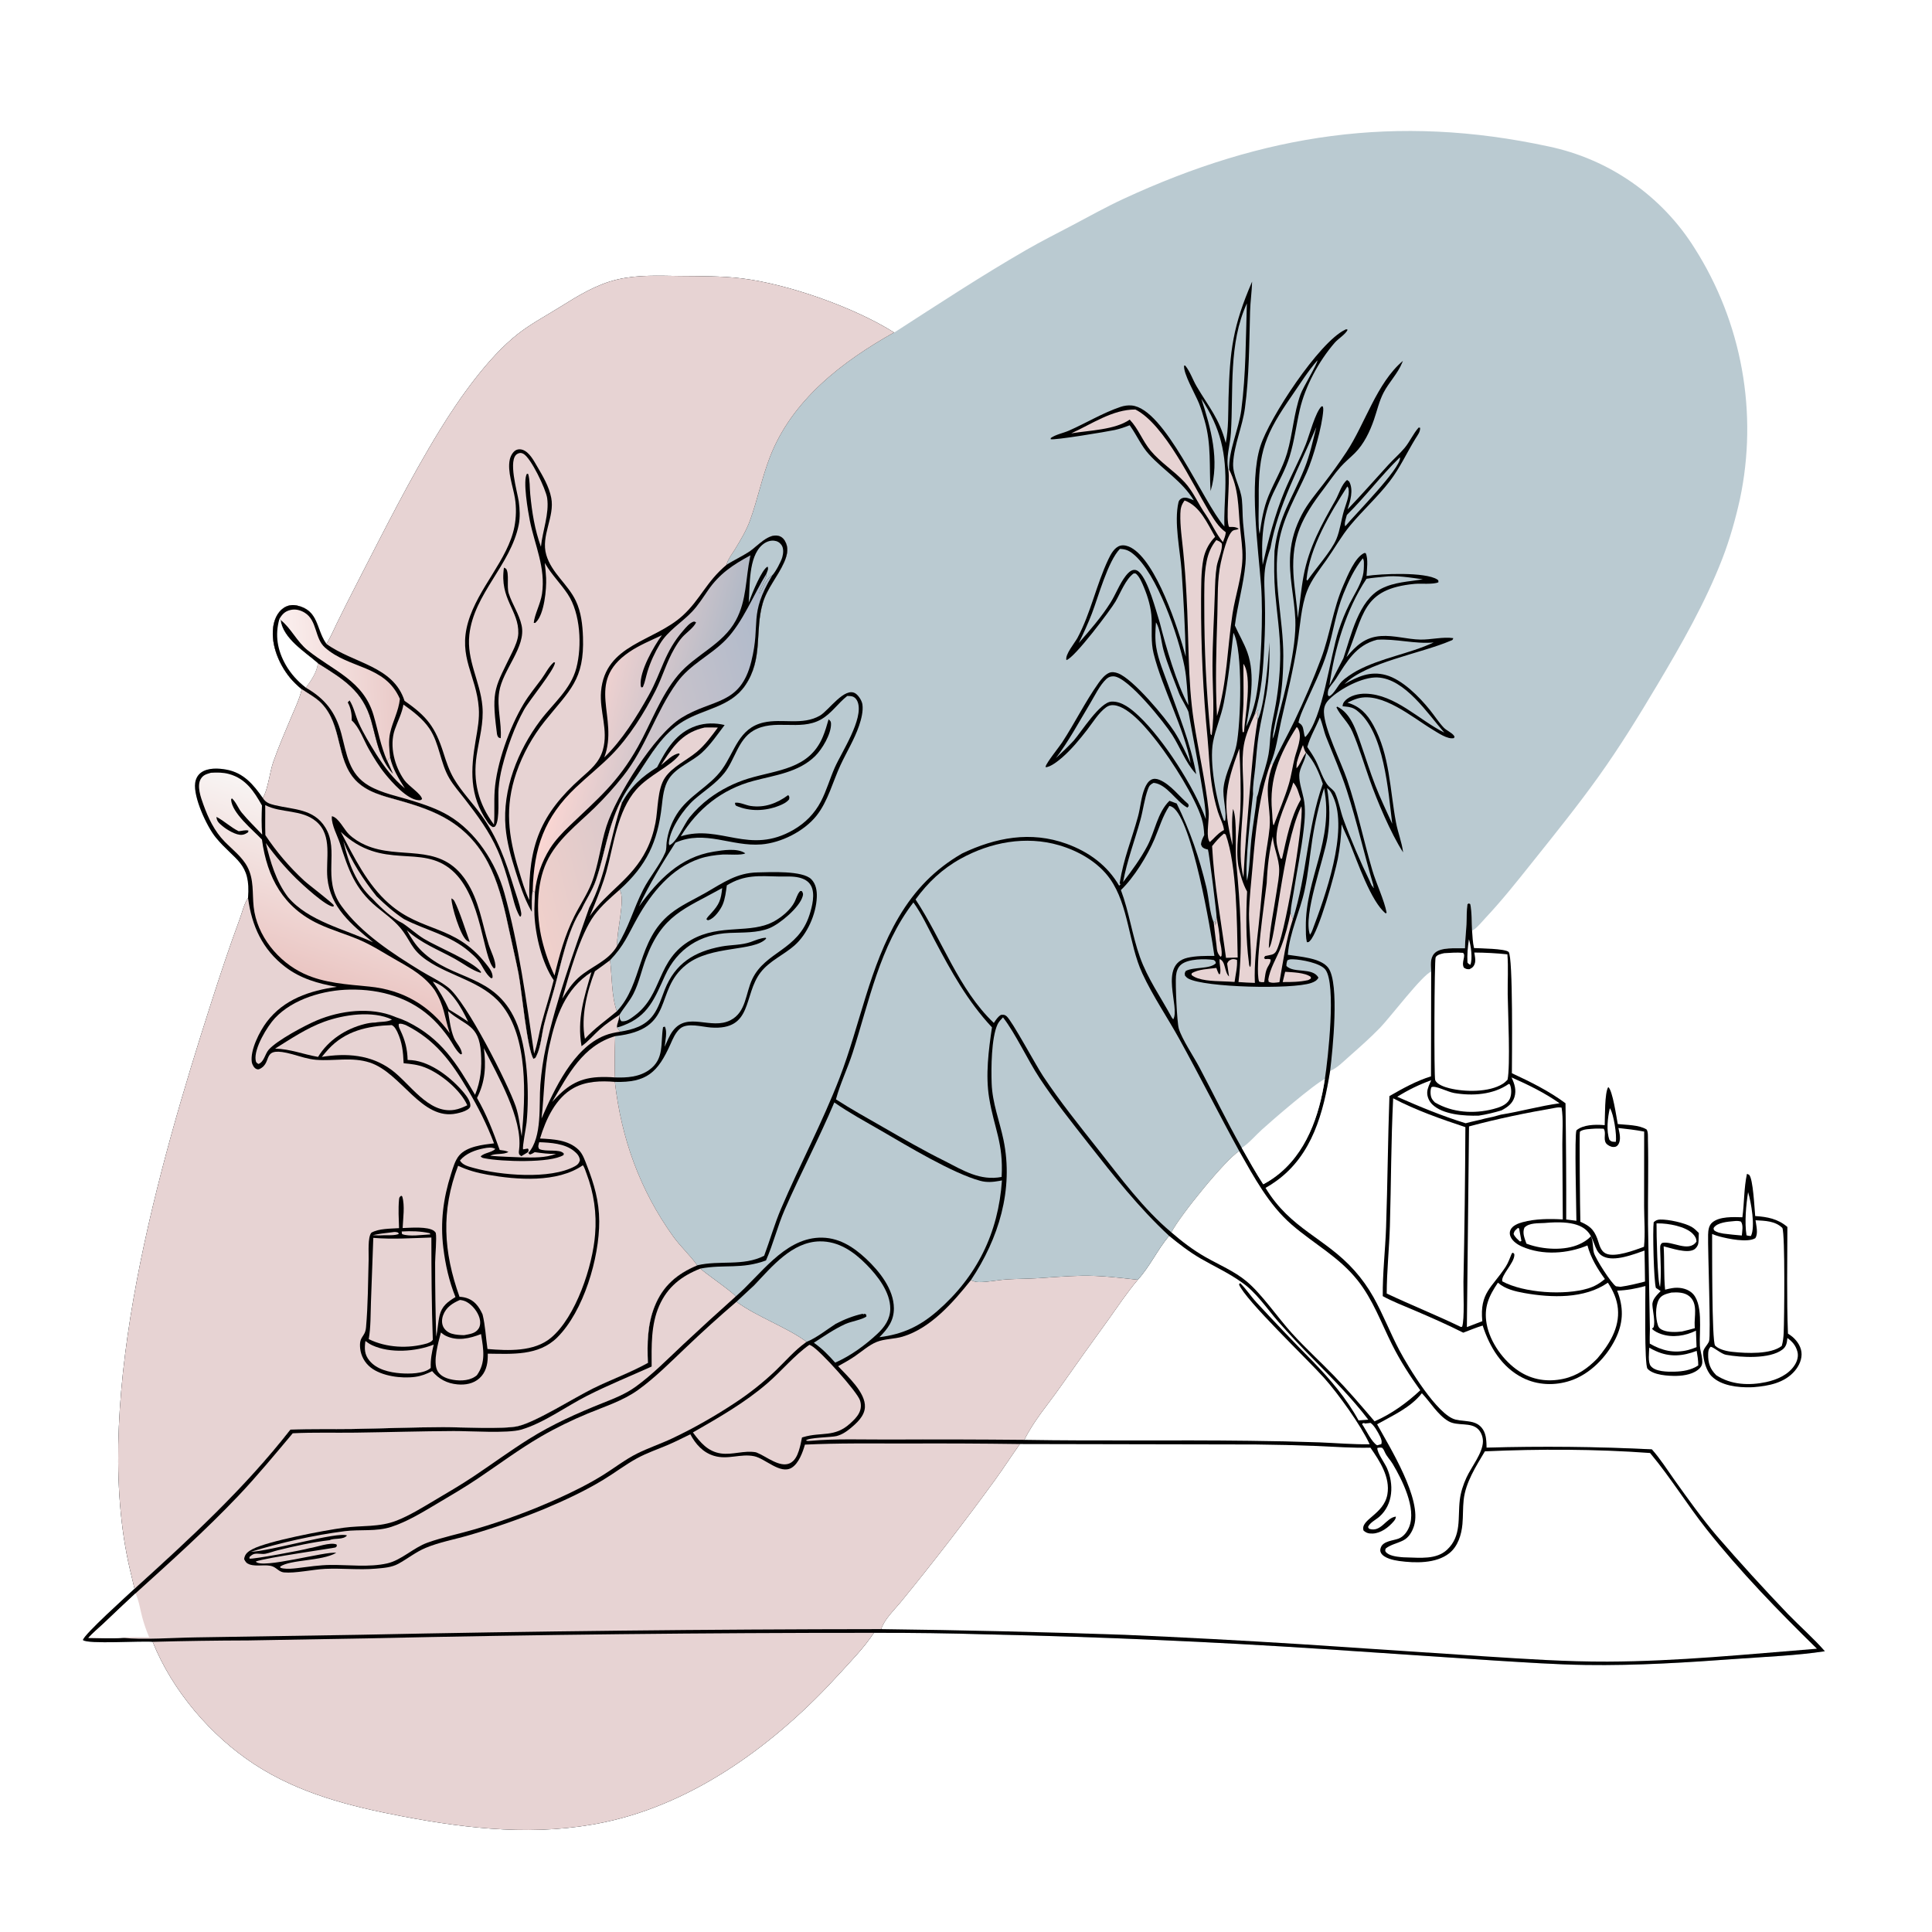
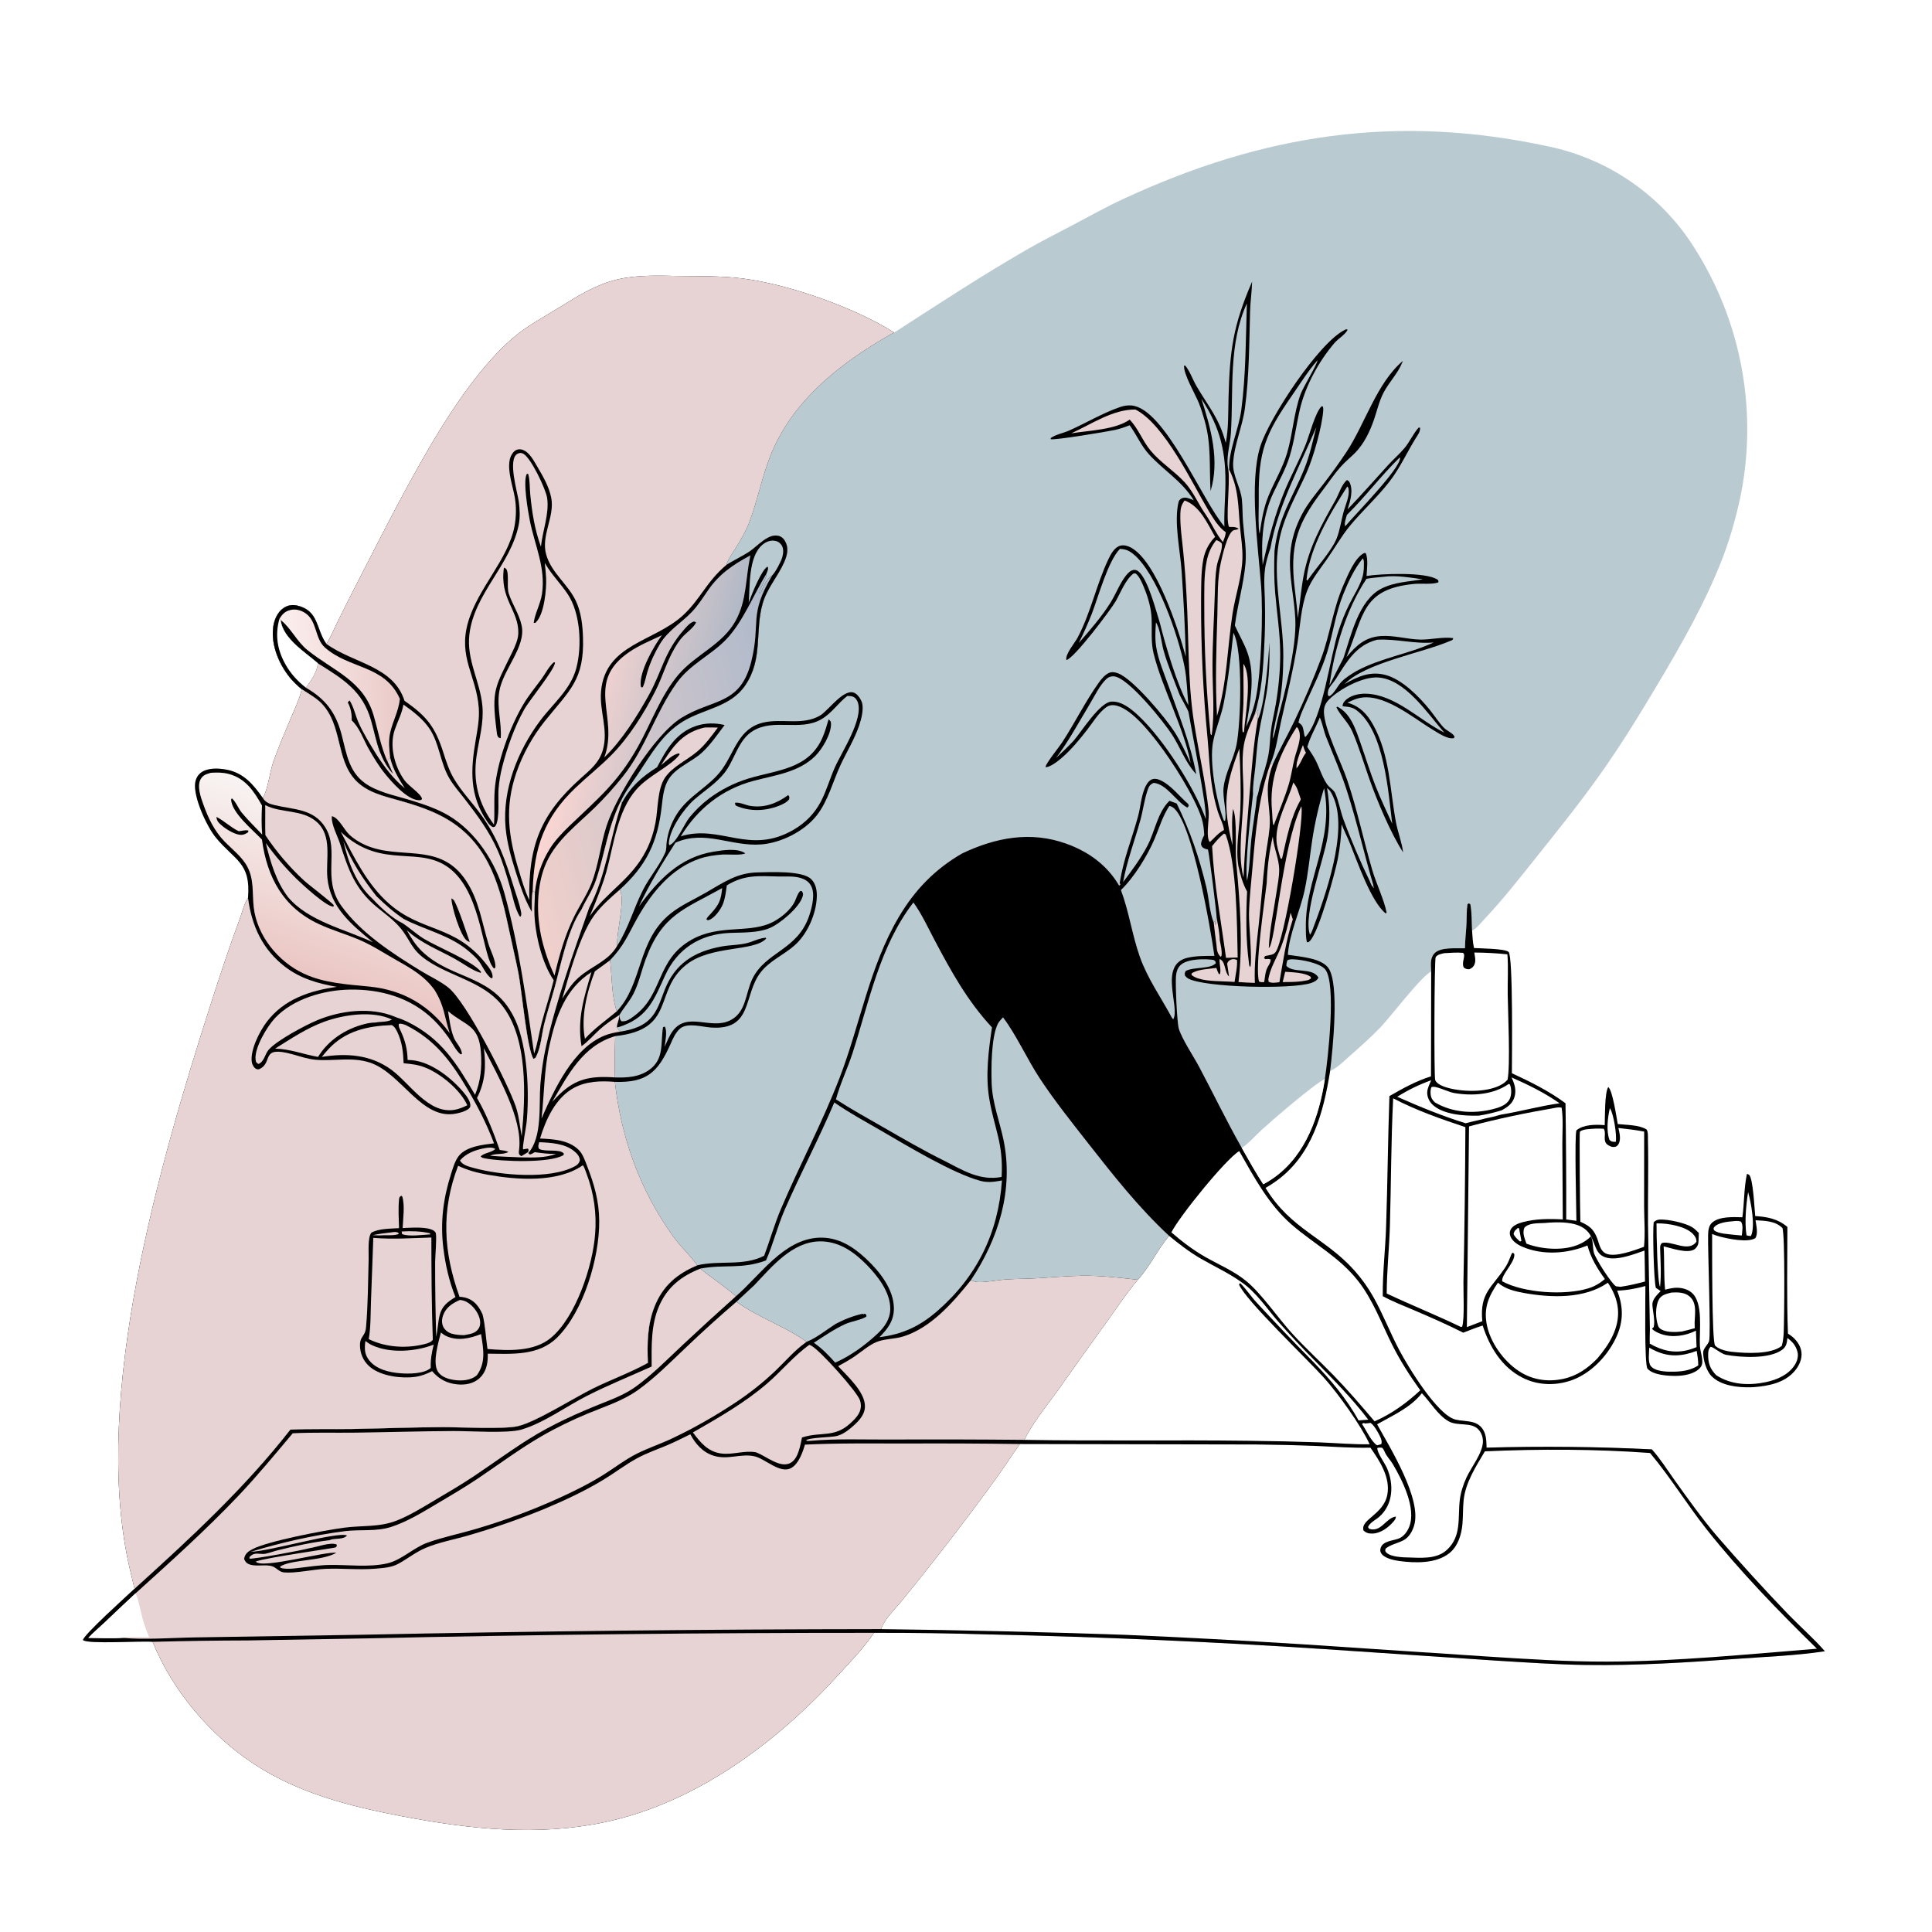
<svg xmlns="http://www.w3.org/2000/svg" width="1024" height="1024">
  <path fill="white" d="M0 0L1024 0L1024 1024L0 1024L0 0Z" />
  <path fill="#BACAD1" d="M474.189 176.109C497.16 161.302 520.183 146.165 543.856 132.512C551.886 127.881 560.236 123.689 568.435 119.358C577.404 114.62 586.333 109.632 595.537 105.37C669.78 70.996 740.237 60.234 820.664 77.595Q822.148 77.903 823.625 78.249Q825.101 78.594 826.568 78.977Q828.035 79.36 829.492 79.779Q830.949 80.198 832.395 80.654Q833.841 81.111 835.275 81.603Q836.708 82.095 838.13 82.624Q839.551 83.152 840.958 83.716Q842.365 84.28 843.758 84.879Q845.151 85.478 846.528 86.112Q847.905 86.746 849.266 87.415Q850.627 88.084 851.97 88.786Q853.313 89.489 854.639 90.225Q855.964 90.962 857.27 91.731Q858.577 92.501 859.863 93.303Q861.15 94.105 862.416 94.94Q863.682 95.774 864.926 96.64Q866.171 97.506 867.393 98.403Q868.615 99.3 869.814 100.228Q871.014 101.155 872.189 102.113Q873.365 103.07 874.516 104.057Q875.667 105.044 876.792 106.06Q877.918 107.075 879.018 108.119Q880.118 109.162 881.191 110.233Q882.264 111.304 883.31 112.402Q884.356 113.5 885.374 114.623Q886.391 115.747 887.381 116.896Q888.37 118.045 889.33 119.218Q890.29 120.392 891.22 121.589Q892.15 122.787 893.049 124.007Q893.949 125.227 894.818 126.47Q895.686 127.713 896.523 128.977Q897.36 130.241 898.165 131.526Q899.327 133.354 900.444 135.21Q901.562 137.066 902.634 138.948Q903.706 140.83 904.732 142.738Q905.758 144.646 906.738 146.578Q907.718 148.51 908.65 150.465Q909.583 152.42 910.468 154.397Q911.353 156.374 912.19 158.372Q913.027 160.37 913.815 162.388Q914.603 164.406 915.342 166.442Q916.082 168.478 916.771 170.532Q917.461 172.585 918.101 174.655Q918.74 176.724 919.33 178.809Q919.919 180.893 920.458 182.991Q920.997 185.089 921.484 187.2Q921.972 189.31 922.409 191.432Q922.845 193.554 923.23 195.686Q923.615 197.817 923.949 199.958Q924.282 202.098 924.564 204.246Q924.845 206.394 925.074 208.548Q925.303 210.702 925.481 212.861Q925.658 215.02 925.782 217.182Q925.907 219.345 925.979 221.51Q926.052 223.675 926.072 225.841Q926.092 228.007 926.059 230.173Q926.026 232.339 925.942 234.504Q925.857 236.668 925.719 238.83Q925.582 240.992 925.392 243.15Q925.202 245.308 924.96 247.46Q924.719 249.613 924.424 251.759Q924.131 253.905 923.785 256.044Q923.439 258.182 923.041 260.311Q922.644 262.441 922.195 264.56C919.849 275.126 916.84 285.823 912.943 295.92C903.933 319.264 891.194 341.535 878.418 362.987C868.581 379.505 858.546 395.83 847.355 411.479C836.125 427.184 824.023 442.162 811.981 457.239C804.017 467.212 796.136 477.173 787.386 486.478C785.527 488.454 783.495 491.075 781.318 492.632C781.02 492.845 780.525 493.099 780.228 493.261C779.958 488.636 780.198 483.713 779.284 479.187L778.544 478.812L777.794 479.211C777.259 482.731 777.442 486.436 777.254 489.998C777.031 494.196 776.508 498.414 776.461 502.615C771.996 502.741 763.324 501.798 760.159 505.415C757.815 508.094 758.443 511.707 758.553 515C754.152 516.402 736.782 539.232 731.58 544.609C726.389 549.975 720.731 554.981 715.13 559.914C712.163 562.527 708.674 566.172 704.994 567.604C701.44 589.658 695.604 612.157 676.429 625.953Q673.693 627.95 670.739 629.607C684.026 651.604 702.359 655.974 717.965 673.511Q720.821 676.726 723.317 680.227Q725.813 683.728 727.921 687.476C733.078 696.624 736.801 706.49 741.719 715.75C746.392 724.548 761.855 750.113 771.484 752.426C776.727 753.685 782.703 752.425 786.037 757.744C787.8 760.557 787.813 764.073 787.895 767.288Q831.72 766.04 875.511 768.186C879.978 773.166 883.685 779.094 887.574 784.539C894.77 794.614 901.993 804.735 910.017 814.177Q928.288 835.279 947.598 855.436C954.006 862.049 961.173 868.267 967.208 875.189C952.189 877.484 936.567 878.06 921.419 879.165C894.457 881.132 867.575 882.867 840.526 882.468C824.505 882.232 808.494 881.103 792.505 880.133L701.108 874.013Q612.678 868.212 524.08 866.283Q493.632 865.356 463.17 865.433C458.091 873.242 450.783 880.678 444.503 887.575C411.675 923.624 368.891 955.602 320.387 965.82C284.644 973.349 248.776 969.465 213.234 962.683C185.691 957.429 158.776 950.695 134.971 935.193C111.756 920.075 91.25 896.042 80.925 870.2C74.74 869.62 46.529 871.583 43.969 869.261C44.335 866.436 67.801 845.352 71.298 842.058C70.217 837.239 68.951 832.459 67.929 827.629C49.21 739.141 84.205 617.894 111.657 532.355C116.525 517.189 121.466 502.18 127.005 487.244C128.376 483.547 129.319 479.18 131.469 475.889C133.048 457.114 124.529 456.226 114.413 443.941C109.557 438.044 102.422 422.453 103.449 414.991C103.752 412.781 104.758 410.806 106.582 409.476C110.182 406.849 115.774 407.138 119.981 407.918C129.143 409.617 134.274 415.802 139.309 422.976C142.066 418.376 142.923 409.324 144.874 403.757C147.683 395.739 151.076 387.93 154.367 380.102C156.379 375.316 158.807 370.371 159.938 365.294C157.651 363.446 155.448 361.348 153.592 359.064C147.851 352.002 143.625 341.87 144.764 332.645C145.245 328.749 146.873 324.689 150.174 322.348C152.339 320.813 154.887 320.372 157.46 320.955C168.904 323.549 167.468 333.224 172.679 340.84C172.779 340.985 172.882 341.126 172.984 341.27C175.162 337.974 176.783 333.939 178.538 330.392Q183.783 319.697 189.233 309.105C203.319 281.715 217.224 253.774 233.367 227.545C243.719 210.725 258.867 189.294 274.348 177.115C281.283 171.66 289.413 167.348 296.902 162.675C306.52 156.673 316.168 150.689 327.353 148.091C338.124 145.59 349.134 146.143 360.089 146.281C371.174 146.421 382.299 146.213 393.322 147.576C417.788 150.601 452.67 162.845 473.87 176.214L474.189 176.109Z" />
  <path d="M663.641 149.258C663.509 154.569 662.707 159.855 662.565 165.173C662.107 182.276 662.09 199.329 659.836 216.333C658.541 226.099 654.059 235.843 653.587 245.554C653.275 251.985 657.6 258.379 658.237 264.908C658.628 268.914 658.517 272.978 658.849 276.996C659.458 284.346 660.796 291.412 660.123 298.829C659.133 309.724 655.912 320.598 654.501 331.53C656.613 336.289 659.366 340.831 661.122 345.725C665.483 357.88 662.587 372.738 660.488 385.162Q662.259 381.505 663.56 377.657Q664.862 373.809 665.675 369.828C668.5 355.807 669.512 325.197 668.406 310.507C666.868 290.084 661.953 255.703 668 236.541C672.759 221.462 699.133 181.381 712.858 174.811C713.739 174.389 713.33 174.444 714.29 174.768C713.079 177.314 709.343 179.432 707.376 181.708C699.012 191.386 691.754 204.764 688.902 217.218C687.022 225.428 686.018 233.857 683.53 241.924C681.417 248.775 677.855 254.993 674.805 261.452C669.24 273.236 668.369 286.624 669.244 299.402C672.23 286.21 675.636 272.938 680.797 260.406C684.298 251.905 688.748 243.902 692.137 235.359C693.982 230.708 697.167 218.467 700.455 215.35L701.141 215.434C701.353 216.177 701.402 216.758 701.348 217.533C700.76 226.034 696.101 242.445 692.579 250.385C687.079 262.784 680.182 273.903 677.799 287.557C674.378 307.157 680.228 327.981 680.179 347.782C680.159 355.735 679.664 364.37 678.21 372.202C677.001 378.71 675.136 385.004 674.48 391.615C675.908 388.76 676.346 384.693 677.163 381.547C681.032 366.645 687.193 343.526 686.559 328.4C686.066 316.637 682.911 305.21 683.881 293.35C684.489 285.921 686.553 279.335 689.996 272.731C693.052 266.868 697.296 261.905 701.312 256.697C705.597 251.141 709.81 245.376 713.677 239.52C723.571 224.539 729.648 203.026 743.572 191.271C743.447 191.574 743.317 191.875 743.196 192.179C740.892 197.953 736.16 202.609 733.288 208.164C730.98 212.63 729.871 217.663 728.242 222.402C726.08 228.692 722.884 235.392 718.117 240.134C715.631 242.606 712.853 244.871 710.519 247.483C707.27 251.12 704.459 255.378 701.498 259.268C690.263 274.03 684.553 284.702 685.526 303.808C685.932 311.781 687.433 319.66 687.836 327.652C688.99 320.147 689.553 312.513 690.952 305.05C693.745 290.149 700.468 278.017 707.853 265.042C709.668 261.853 711.082 256.655 713.976 254.401C714.229 254.597 715.019 255.085 715.16 255.351C717.484 259.767 715.656 265.648 714.236 269.996C721.62 262.28 728.645 254.268 735.841 246.382C738.634 243.321 741.876 240.55 744.51 237.369C747.295 234.006 749.01 229.865 751.937 226.595L752.691 226.739C752.821 228.873 751.335 230.684 750.254 232.439C745.564 240.053 742.031 248.001 736.51 255.168C730.099 263.49 722.263 270.518 715.569 278.596C710.914 284.213 707.263 290.801 703.046 296.765C699.349 301.993 695.101 307.216 692.774 313.238C689.576 321.513 689.061 332.081 687.701 340.841C685.526 354.848 682.19 368.224 679.067 382.02C677.319 389.737 676.459 397.719 673.275 405.014L674.605 405.116C678.179 397.173 682.47 389.714 686.205 381.878C691.253 371.286 696.122 359.972 700.229 348.981C705.021 336.158 706.482 322.688 712.085 310.021C714.205 305.227 718.08 295.399 723.104 293.098L723.85 293.158C725.29 296.252 724.461 301.91 724.301 305.269C731.701 304.082 755.512 303.015 761.818 307.166C761.999 307.285 762.156 307.438 762.325 307.574L762.405 308.602C759.783 309.889 752.927 309.163 749.702 309.473C721.707 312.163 723.015 325.922 713.637 348.301C718.803 342.209 723.459 337.709 731.91 337.115C738.84 336.629 745.806 338.845 752.752 338.991C758.387 339.108 764.837 337.401 770.281 338.234C769.807 339.431 769.916 339.155 768.813 339.629C753.251 346.318 723.992 351.096 712.593 362.603C719.584 358.605 726.254 355.526 734.5 357.784C743.275 360.187 752.247 369.316 757.844 376.257C760.294 379.295 762.5 382.771 765.162 385.605C766.717 387.259 769.475 388.216 770.705 390.037C770.8 390.178 770.862 390.339 770.941 390.49L770.619 391.211C767.296 392.041 761.978 388.301 759.188 386.633C748.835 380.444 732.681 366.54 719.614 370.189C717.751 370.709 715.92 371.626 714.158 372.421C720.761 374.323 724.633 378.445 727.887 384.345C736.702 400.327 736.621 418.472 739.897 435.895C740.904 441.248 743.008 446.356 743.68 451.772C737.09 441.601 729.903 424.478 725.833 412.994C722.891 404.691 720.33 396.025 716.851 387.944C714.511 382.507 710.509 379.523 708.348 374.939L708.73 374.52C715.989 378.022 718.758 387.159 721.232 394.207C723.806 401.543 726.096 409.02 728.922 416.26C731.617 423.161 734.861 429.898 737.915 436.648C735.799 419.678 733.732 387.698 719.108 376.522C717.195 375.06 715.36 374.677 713.018 374.472L712.151 374.392C711.97 374.377 711.789 374.366 711.608 374.353C711.633 373.087 712.04 372.342 712.9 371.422C715.535 368.604 720.155 367.588 723.855 367.673C739.479 368.032 752.275 381.732 765.505 388.294C756.657 378.219 744.699 359.741 730.12 359.064C722.228 358.697 710.319 365.01 704.626 370.546C702.571 372.544 701.639 374.61 701.707 377.469C701.921 386.399 710.771 403.773 714.018 413.343C719.358 429.085 722.67 445.266 727.336 461.18C729.374 468.131 733.693 477.119 734.924 483.692L734.49 484.16C726.719 478.07 719.28 456.269 715.423 446.829C714.055 443.481 712.388 440.268 711.083 436.898C710.857 443.151 710.237 449.152 709.048 455.3C707.635 462.607 699.016 494.141 694.235 498.745C693.454 499.497 693.83 499.265 692.671 499.399C692.058 496.737 692.145 493.959 692.119 491.237C691.869 465.425 707.2 445.467 701.785 417.745Q697.712 431.068 695.563 444.833C694.193 453.779 693.391 462.865 691.495 471.72C689.05 483.137 683.415 494.458 682.577 506.066C688.608 507.028 700.166 507.679 704.049 513.034C710.069 521.336 706.323 556.538 704.994 567.604C701.44 589.658 695.604 612.157 676.429 625.953Q673.693 627.95 670.739 629.607C684.026 651.604 702.359 655.974 717.965 673.511Q720.821 676.726 723.317 680.227Q725.813 683.728 727.921 687.476C733.078 696.624 736.801 706.49 741.719 715.75C746.392 724.548 761.855 750.113 771.484 752.426C776.727 753.685 782.703 752.425 786.037 757.744C787.8 760.557 787.813 764.073 787.895 767.288Q831.72 766.04 875.511 768.186C879.978 773.166 883.685 779.094 887.574 784.539C894.77 794.614 901.993 804.735 910.017 814.177Q928.288 835.279 947.598 855.436C954.006 862.049 961.173 868.267 967.208 875.189C952.189 877.484 936.567 878.06 921.419 879.165C894.457 881.132 867.575 882.867 840.526 882.468C824.505 882.232 808.494 881.103 792.505 880.133L701.108 874.013Q612.678 868.212 524.08 866.283Q493.632 865.356 463.17 865.433C458.091 873.242 450.783 880.678 444.503 887.575C411.675 923.624 368.891 955.602 320.387 965.82C284.644 973.349 248.776 969.465 213.234 962.683C185.691 957.429 158.776 950.695 134.971 935.193C111.756 920.075 91.25 896.042 80.925 870.2C74.74 869.62 46.529 871.583 43.969 869.261C44.335 866.436 67.801 845.352 71.298 842.058C100.638 815.506 129.437 789.009 153.88 757.734C164.809 757.233 175.807 757.566 186.749 757.39C202.769 757.132 218.767 756.468 234.792 756.424C243.576 756.401 267.114 757.625 274.488 755.892C284.283 753.59 304.175 740.89 314.304 735.897C323.898 731.169 334.042 727.548 343.397 722.348C342.974 712.163 343.116 702.015 346.961 692.414C351.357 681.435 358.868 675.137 369.538 670.655C381.461 667.8 393.858 671.295 405.021 665.583C408.14 657.223 410.481 648.821 413.999 640.57C423.922 617.3 435.819 595.087 444.94 571.439C455.893 543.043 460.741 512.534 476.356 486.093C484.855 471.7 495.474 460.719 509.93 452.357C527.743 443.895 546.254 440.346 565.259 447.21C577.078 451.478 586.948 458.659 593.281 469.619L593.205 469.395L593.877 468.79L593.44 468.07C595.677 454.469 599.646 445.631 603.152 432.801C604.485 427.925 604.775 422.575 606.686 417.892C607.386 416.174 608.387 414.29 610.051 413.328C611.433 412.529 612.997 412.715 614.412 413.283C620.412 415.689 624.962 422.046 629.807 426.163L630.074 427.221L629.315 428.053C623.333 424.805 618.462 415.579 611.439 414.927C609.801 415.713 609.135 416.388 608.493 418.123C606.541 423.396 605.913 429.263 604.414 434.694C601.362 445.743 597.336 456.177 595.266 467.52C599.879 461.496 604.577 455.078 608.117 448.359C612.169 440.667 613.462 430.667 619.831 424.442L623.682 425.887C630.783 440.341 635.66 454.615 639.4 470.28C640.661 475.56 641.214 484.211 643.283 488.896C643.442 488.657 643.709 488.512 643.934 488.335L644.116 490.702C644.249 489.788 644.128 490.037 644.484 489.343C644.556 489.203 644.637 489.069 644.714 488.932L644.457 488.847C644.381 487.878 644.35 488.337 644.615 487.21C644.684 486.918 644.761 486.629 644.834 486.338C644.88 484.2 640.874 452.067 640.239 450.263C639.692 450.121 638.884 449.975 638.365 449.709C637.096 449.058 637.009 448.767 636.54 447.504C636.692 445.652 637.462 444.253 638.273 442.604C638.116 439.62 637.826 436.685 636.925 433.821C633.318 422.36 621.212 403.384 613.696 393.669C608.992 387.589 598.738 374.524 590.383 373.765C588.874 373.628 587.555 373.956 586.32 374.844C582.295 377.738 579.198 382.967 576.163 386.871C572.273 391.873 567.898 397.191 563.115 401.367C561.241 403.003 556.681 406.752 554.169 406.607C554.188 406.474 554.192 406.338 554.227 406.208C554.808 404.018 561.401 395.867 562.941 393.509C569.632 383.263 575.222 371.894 582.269 361.969C583.655 360.018 585.574 357.648 587.812 356.645C589.331 355.964 591.069 356.296 592.571 356.86C600.65 359.893 617.838 380.613 622.4 387.735C625.837 393.099 628.451 398.801 631.091 404.579C627.582 385.835 616.07 364.99 611.447 346.409C609.911 340.236 610.629 334.168 610.383 327.9C610.162 322.273 608.451 316.426 606.293 311.257C605.397 309.109 604.11 305.983 602.416 304.374C601.749 303.74 601.676 303.934 600.819 303.954C596.567 307.068 593.919 314.236 591.26 318.8C588.712 323.173 569.556 348.716 565.221 349.863C564.384 346.917 569.636 340.797 571.091 338.07C578.136 324.87 581.068 309.891 587.438 296.469C588.723 293.761 590.701 289.994 593.873 289.194C595.708 288.732 597.82 289.345 599.433 290.223C612.937 297.573 624.384 332.923 628.482 348.05C628.129 333.012 627.314 317.892 626.301 302.886C625.549 291.731 622.129 276.873 624.637 266.144C624.85 265.235 625.538 264.5 626.391 264.109C628.457 263.161 630.812 264.412 632.743 265.174C626.395 254.838 616.872 249.482 608.949 240.775C604.928 236.358 602.564 230.792 599.134 225.937L598.743 225.392C596.152 226.409 593.596 227.304 590.872 227.899C586.816 228.785 558.525 233.487 556.856 232.775L556.946 232.147C559.738 230.206 563.447 229.605 566.567 228.235C575.67 224.235 584.475 218.843 593.905 215.664C595.787 215.029 597.81 214.732 599.794 214.91C617.425 216.5 637.438 265.897 648.962 279.078C648.731 272.445 649.275 265.782 649.458 259.15C649.98 240.247 647.078 227.114 636.732 211.32C641.756 226.813 646.593 244.089 641.625 260.264C640.855 247.368 642.125 235.724 638.487 222.988C637.597 219.874 636.663 216.733 635.464 213.721C633.592 209.021 627.076 197.983 627.606 193.758L628.205 193.771C630.823 196.983 632.134 201.199 634.237 204.773C640.736 215.822 646.207 221.696 649.675 234.788C651.207 227.111 650.933 218.749 651.142 210.927C651.813 185.761 653.461 172.741 663.641 149.258Z" />
  <path fill="#E7D3D3" d="M80.925 870.2Q106.21 869.528 131.503 869.464L195.104 868.351Q329.121 865.39 463.17 865.433C458.091 873.242 450.783 880.678 444.503 887.575C411.675 923.624 368.891 955.602 320.387 965.82C284.644 973.349 248.776 969.465 213.234 962.683C185.691 957.429 158.776 950.695 134.971 935.193C111.756 920.075 91.25 896.042 80.925 870.2Z" />
  <path fill="#E7D3D3" d="M656.885 396.757C657.398 407.417 657.807 418.108 657.407 428.781C657.037 438.657 654.784 449.068 656.338 458.881C657.441 463.777 658.575 468.123 660.99 472.549C660.386 484.719 660.296 497.925 661.921 510.029C662.043 510.939 661.945 511.986 662.693 512.556C663.839 509.235 661.872 489.777 661.991 484.334C662.172 476.085 663.127 467.964 663.842 459.756C665.466 441.122 667.018 422.773 673.275 405.014L674.605 405.116C673.279 408.602 672.416 412.124 672.085 415.846C671.404 423.517 673.573 431.134 672.915 438.667C672.427 444.254 671.223 449.775 670.583 455.349C669.249 466.951 668.392 478.625 667.14 490.243C666.047 500.377 664.66 510.749 665.109 520.957C662.221 520.825 659.304 520.765 656.427 520.51C658.818 500.584 657.254 478.548 655.346 458.532C654.413 451.41 655.995 434.22 653.527 428.728C652.638 435.178 653.229 441.665 653.279 448.134C647.874 426.494 649.246 416.874 656.885 396.757Z" />
  <path fill="#E7D3D3" d="M644.834 486.338C645.517 490.202 646.443 494.438 646.499 498.345C647.041 501.086 647.755 503.779 647.454 506.584L646.967 507.149C645.048 505.243 644.999 503.451 644.748 500.881Q643.947 494.897 643.283 488.896C643.442 488.657 643.709 488.512 643.934 488.335L644.116 490.702C644.249 489.788 644.128 490.037 644.484 489.343C644.556 489.203 644.637 489.069 644.714 488.932L644.457 488.847C644.381 487.878 644.35 488.337 644.615 487.21C644.684 486.918 644.761 486.629 644.834 486.338Z" />
  <path fill="white" d="M540.577 765.362L665.726 765.605Q681.945 765.767 698.152 766.407C707.524 766.809 716.972 767.535 726.354 767.298C731.283 774.353 736.959 783.046 735.336 792.091C733.419 802.77 720.874 805.304 722.694 811.2C724.199 812.589 725.613 812.895 727.623 812.807C731.854 812.621 735.911 809.594 738.59 806.451C739.305 805.612 739.8 804.955 739.852 803.819C734.54 804.417 732.05 812.5 725.598 810.258L725.09 809.356C725.991 807.017 729.314 805.48 731.159 803.829C738.481 797.28 738.831 786.587 735.118 778.118C733.941 775.435 729.872 770.002 730.007 767.456C730.967 767.216 731.557 767.186 732.534 767.35C733.299 768.094 733.563 768.684 733.973 769.636C734.971 771.955 736.852 773.707 738.14 775.876C743.147 784.307 750.816 799.384 746.927 809.211C745.888 811.836 743.995 814.458 741.277 815.491C738.411 816.581 733.205 816.76 731.921 820.079C731.508 821.147 731.384 822.069 731.967 823.109C733.544 825.92 738.745 826.97 741.614 827.361C750.043 828.511 761.13 828.795 768.128 823.262C772.7 819.647 774.617 813.441 775.12 807.831C775.502 803.563 775.306 799.243 775.769 794.991C776.784 785.673 782.35 777.131 787.021 769.241C815.999 767.958 845.637 768.004 874.56 770.12L874.958 770.591C885.496 783.219 894.25 797.557 904.493 810.503C922.23 832.919 942.602 853.882 963.005 873.854C926.074 876.79 889.11 880.549 852.03 880.687C830.248 880.768 808.574 879.276 786.851 877.898L689.405 871.442Q642.727 868.492 596 866.477Q531.539 864.259 467.045 863.467C468.692 858.325 473.963 853.325 477.38 849.175Q503.492 817.293 527.716 783.954C532.133 777.851 536.184 771.489 540.577 765.362Z" />
  <path fill="#E7D3D3" d="M345.384 724.283C345.351 713.439 344.941 702.203 349.41 692.056C353.832 682.016 361.219 676.335 371.21 672.375C374.601 675.466 388.619 684.974 389.949 687.152Q375.844 699.736 362.045 712.654C353.944 720.252 345.84 728.533 336.849 735.033C331.52 738.886 325.465 741.239 319.4 743.658C305.866 749.056 292.708 754.939 280.333 762.7C270.339 768.967 260.841 775.968 251.034 782.511C244.234 787.049 237.113 791.186 230.081 795.356C223.702 799.138 217.161 803.208 210.251 805.94C201.121 809.549 191.751 808.447 182.246 809.724C171.932 811.111 142.012 816.78 133.883 821.057C131.483 822.319 129.721 823.573 129.396 826.37C130.091 827.8 130.651 828.594 132.199 829.152C136.06 830.543 141.046 828.892 144.561 830.267C146.742 831.12 147.97 833.163 150.516 833.41C156.431 833.984 165.972 831.821 172.369 831.528C181.333 831.118 190.289 832.199 199.259 831.413C203.252 831.062 207.528 830.799 211.094 828.852C216.056 826.142 220.284 822.651 225.56 820.426C232.684 817.421 241.04 815.909 248.494 813.724Q268.756 807.849 288.284 799.866C299.136 795.312 309.684 790.428 319.763 784.325C325.759 780.695 331.416 776.336 337.547 772.974C342.783 770.104 348.543 768.164 354.03 765.827C358.047 764.116 361.957 762.091 365.892 760.194C368.678 765.447 372.576 769.854 378.446 771.624C385.801 773.841 392.569 770.336 399.72 771.823C405.602 773.046 413.558 781.578 419.569 777.954C423.341 775.679 425.491 769.683 426.624 765.678C444.166 764.835 461.692 765.08 479.249 765.092Q509.914 764.939 540.577 765.362C536.184 771.489 532.133 777.851 527.716 783.954Q503.492 817.293 477.38 849.175C473.963 853.325 468.692 858.325 467.045 863.467Q328.953 863.587 190.889 866.468L103.704 867.852C92.069 868.005 76.01 869.24 64.969 868.083C59.019 868.519 52.797 868.142 46.816 868.103C49.294 865.384 52.277 862.958 54.956 860.427C60.579 855.113 66.138 849.746 71.838 844.514C90.263 827.868 109.048 811.004 126.156 793.003C136.314 782.316 145.664 770.946 155.154 759.669C166.225 759.113 177.406 759.473 188.499 759.326C205.791 759.096 223.072 758.556 240.367 758.475C248.958 758.435 269.057 759.816 276.172 757.753C288.091 754.296 300.048 745.441 311.198 739.78C322.326 734.131 334.005 729.411 345.384 724.283Z" />
  <path fill="white" d="M71.838 844.514C73.658 848.432 74.305 853.104 75.411 857.283C76.369 860.902 77.64 864.341 79.048 867.805C74.441 867.805 69.527 867.454 64.969 868.083C59.019 868.519 52.797 868.142 46.816 868.103C49.294 865.384 52.277 862.958 54.956 860.427C60.579 855.113 66.138 849.746 71.838 844.514Z" />
-   <path fill="#BACAD1" d="M485.262 476.733C491.766 467.763 499.422 460.537 509.118 455.163C524.992 446.365 543.69 442.843 561.334 447.995C571.589 450.989 582.091 456.96 588.355 465.839C598.267 479.891 598.187 500.173 605.474 515.963C610.984 527.902 618.775 539.291 625.151 550.842C635.976 570.454 646.022 590.47 656.806 610.102C649.698 614.349 625.259 644.496 620.854 653.182C606.099 640.879 593.927 624.265 582.06 609.243C572.015 596.526 561.827 583.879 552.854 570.367C548.918 564.441 536.421 541.089 533.519 538.628C532.457 537.728 531.827 537.799 530.503 537.912C528.804 538.964 527.859 540.569 526.747 542.177C508.012 524.374 499.349 498.028 485.262 476.733Z" />
  <path fill="white" d="M603.083 678.297C609.463 671.293 613.554 662.26 619.641 655.016C625.016 659.43 630.383 663.57 636.416 667.077C643.501 671.197 651.314 674.743 657.95 679.536C665.617 684.661 671.32 693.384 677.343 700.308Q686.656 710.891 696.598 720.886C706.576 731.08 716.573 741.082 725.22 752.456L720.071 752.851C713.585 741.056 705.172 731.261 695.877 721.63C685.747 711.431 675.811 700.934 666.038 690.392C662.969 687.082 660.506 683.218 657.31 680.057L656.687 680.775C659.886 688.96 693.149 720.63 701.744 730.257C709.241 738.653 721.228 755.262 725.948 765.494C717.076 765.62 708.231 764.837 699.371 764.487Q680.711 763.835 662.04 763.649C622.345 763.145 582.638 763.823 542.943 763.158C547.786 753.194 555.649 744.173 562.011 735.079Q574.481 717.329 587.227 699.775C592.404 692.583 597.334 685.045 603.083 678.297Z" />
  <path fill="#E7D3D3" d="M514.622 678.465C516.055 679.137 517.174 679.511 518.771 679.527C523.708 679.575 528.6 678.442 533.516 678.123C538.6 677.794 543.707 677.824 548.795 677.536C556.977 677.073 565.132 676.315 573.331 676.177C583.395 676.009 593.116 677.22 603.083 678.297C597.334 685.045 592.404 692.583 587.227 699.775Q574.481 717.328 562.011 735.079C555.649 744.173 547.786 753.194 542.943 763.158Q506.989 762.823 471.033 762.989C457.308 763.033 443.219 762.455 429.552 763.67C428.638 763.751 428.072 763.842 427.193 763.513C428.052 761.918 440.823 761.819 443.402 761.138C446.104 760.425 448.338 759.005 450.477 757.249C453.967 754.384 458.133 750.72 458.424 745.902C458.898 738.074 449.136 729.41 444.215 724.117C447.2 722.474 450.231 720.77 453.049 718.858C456.718 716.368 460.493 712.957 464.582 711.286C468.8 709.563 473.929 709.769 478.335 708.462C493.273 704.03 505.251 690.204 514.622 678.465Z" />
  <path fill="#E7D3D3" d="M390.344 689.96C401.6 698.143 416.739 703.283 427.542 711.189L426.924 711.625C421.198 715.711 416.361 721.378 411.294 726.259Q406.267 731.061 400.827 735.389Q395.386 739.716 389.576 743.534C379.133 750.456 367.555 757.061 356.221 762.406C350.144 765.272 343.698 767.415 337.691 770.404C331.408 773.529 325.663 778.039 319.7 781.756C312.209 786.425 304.274 790.364 296.244 794.014Q285.464 798.901 274.368 803.021Q263.272 807.141 251.914 810.472C243.561 812.941 234.701 814.718 226.535 817.657C219.107 820.33 212.715 826.967 205.191 828.642C195.539 830.791 185.065 829.373 175.249 829.453C169.299 829.502 163.503 830.422 157.614 831.131C155.185 831.423 152.435 831.669 150.004 831.306C149.542 831.237 149.236 831.143 148.767 831.023L148.422 830.389C153.888 826.488 170.348 827.553 178.213 823.047C173.047 821.933 138.408 831.906 135.559 827.639C141.028 825.552 177.331 820.48 177.816 820.182C178.1 820.008 178.296 819.719 178.536 819.487L178.409 818.606C175.028 817.198 167.725 820.078 163.908 820.589C160.766 821.599 133.736 826.57 132.233 826.102L132.213 825.259C133.023 824.527 133.831 823.784 134.951 823.575C136.873 823.218 138.915 823.898 140.838 823.488C142.972 823.033 145.081 822.205 147.212 821.676C156.096 819.47 165.602 817.391 174.688 816.326C177.348 815.016 181.877 816.3 183.921 813.831C178.981 811.627 142.557 822.322 133.026 822.455C148.675 817.658 166.46 813.611 182.698 811.558C190.906 810.52 199.469 811.888 207.459 809.251C215.792 806.502 223.545 801.779 231.057 797.315C238.439 792.929 245.915 788.587 253.045 783.799C264.259 776.269 275.119 768.133 286.814 761.346C294.703 756.768 303.109 752.7 311.528 749.198C320.53 745.454 330.117 742.49 338.118 736.756C347.185 730.259 355.429 721.91 363.531 714.227Q376.611 701.733 390.344 689.96Z" />
  <path fill="#BACAD1" d="M442.199 584.32C450.175 589.896 458.849 594.555 467.264 599.436C480.83 607.305 504.968 621.934 519.613 625.876C523.005 626.788 526.263 626.523 529.675 625.911C530.135 625.828 530.592 625.733 531.049 625.638C529.181 653.36 517.854 676.587 496.718 694.939C487.433 703.001 478.287 707.232 466.115 708.734C470.511 704.326 473.825 699.973 473.78 693.402C473.712 683.292 466.132 673.818 459.115 667.242C452.064 660.635 444.087 655.553 434.02 655.999C415.316 656.83 402.899 675.975 389.949 687.152C388.619 684.974 374.601 675.466 371.21 672.375C384.03 669.969 392.833 672.904 405.989 668.066C409.846 659.367 412.062 650.007 415.892 641.216C424.236 622.062 434.062 603.57 442.199 584.32Z" />
  <path fill="#BACAD1" d="M484.121 478.313C488.49 484.315 491.87 491.703 495.351 498.278C504.184 514.959 512.797 530.612 525.764 544.526C523.976 556.586 522.276 569.837 524.267 581.921C526.987 598.427 531.897 605.631 530.878 623.807C519.448 625.989 510.48 620.363 500.686 615.334C489.389 609.753 478.655 603.516 467.74 597.243C459.461 592.486 451.084 587.861 443.059 582.683C445.296 574.402 449.22 566.34 451.877 558.125C460.712 530.806 466.218 501.571 484.121 478.313Z" />
  <path fill="#BACAD1" d="M514.622 678.465C529.281 656.565 537.363 630.527 531.862 604.104C529.769 594.05 525.983 584.702 525.602 574.297C525.308 566.281 525.393 550.151 528.706 542.957C529.358 541.542 530.557 540.35 531.604 539.218C538.455 548.102 544.496 561.572 551.165 571.658C559.023 583.544 567.953 594.731 576.735 605.938C590.153 623.061 603.653 640.18 619.641 655.016C613.554 662.26 609.463 671.293 603.083 678.297C593.116 677.22 583.395 676.009 573.331 676.177C565.132 676.315 556.977 677.073 548.795 677.536C543.707 677.824 538.6 677.794 533.516 678.123C528.6 678.442 523.708 679.575 518.771 679.527C517.174 679.511 516.055 679.137 514.622 678.465Z" />
  <path fill="white" d="M620.854 653.182C625.259 644.496 649.698 614.349 656.806 610.102C664.712 623.955 672.395 638.481 684.605 649.072C696.407 659.31 709.699 666.149 719.611 678.673C727.691 688.882 732.044 701.092 737.799 712.61C742.073 721.165 747.194 729.126 752.773 736.876C745.706 743.499 737.497 749.469 728.546 753.334C721.449 745.004 714.448 736.817 706.821 728.956C699.552 721.464 691.821 714.421 684.795 706.699C677.167 698.313 668.826 685.876 660.592 679.051C654.185 673.739 646.118 670.367 638.914 666.266C632.404 662.561 626.508 658.073 620.854 653.182Z" />
  <path fill="#BACAD1" d="M658.159 608.405C650.152 594.319 643.127 579.662 635.516 565.361C632.679 560.03 626.397 550.633 624.789 545.181C623.814 541.876 622.907 521.49 623.294 517.29C623.511 514.938 624.23 512.664 626.14 511.149C629.94 508.136 638.668 508.107 643.279 508.805C644.181 509.524 644.14 509.277 644.435 510.522C641.366 513.771 632.945 512.359 628.521 514.599C627.83 515.772 627.867 515.771 628.082 517.123C628.628 517.749 629.11 518.271 629.848 518.675C638.456 523.394 684.828 524.492 694.958 520.996C696.574 520.439 698.028 519.712 698.806 518.169C695.685 512.561 685.81 516.034 681.823 511.994C681.794 510.872 681.968 510.083 682.302 509.014C683.276 508.43 684.203 508.418 685.313 508.446C689.676 508.555 699.85 510.415 702.514 513.959C708.299 521.655 703.857 561.197 702.215 571.859C699.268 591.29 692.335 611.631 675.846 623.745C673.87 625.196 671.719 626.558 669.541 627.688C665.474 621.425 661.849 614.894 658.159 608.405Z" />
  <path fill="white" d="M658.159 608.405C661.998 605.926 665.403 601.842 668.813 598.743C674.63 593.457 696.348 574.706 702.215 571.859C699.268 591.29 692.335 611.631 675.846 623.745C673.87 625.196 671.719 626.558 669.541 627.688C665.474 621.425 661.849 614.894 658.159 608.405Z" />
  <path fill="#BACAD1" d="M399.813 681.158C409.017 671.454 419.81 658.16 434.498 657.954C444.484 657.814 452.451 663.372 459.18 670.18C465.12 676.189 471.929 684.849 471.859 693.722C471.816 699.17 468.855 703.368 465.01 706.964C458.554 713.002 450.8 718.662 442.674 722.23C439.182 718.292 435.701 714.704 431.361 711.698C436.804 708.159 442.192 704.431 448.117 701.732C451.053 700.395 457.298 699.387 459.239 697.733L459.096 696.729C458.593 696.369 458.284 696.376 457.684 696.293L458.057 696.865L457.201 696.334C452.371 697.343 447.319 699.371 442.951 701.667C438.223 704.707 432.737 709.131 427.542 711.189C416.739 703.283 401.6 698.143 390.344 689.96Q395.112 685.595 399.813 681.158Z" />
  <path fill="#E7D3D3" d="M428.992 712.769C429.292 712.903 429.601 713.02 429.894 713.172C434.653 715.634 454.249 737.603 455.789 742.146C456.587 744.498 456.432 746.79 455.291 748.998C454.184 751.138 452.458 752.764 450.705 754.374C442.313 762.088 435.433 758.8 425.761 761.696L425.067 761.911C424.624 764.318 424.112 766.685 423.364 769.018C422.544 771.579 421.153 774.427 418.564 775.593C413.251 777.985 406.173 771.959 401.367 770.029L400.664 769.75C394.351 768.604 388.255 771.265 382.031 770.351C375.143 769.34 371.137 764.497 367.259 759.221C381.056 751.281 394.731 743.532 406.828 733.075C414.315 726.602 420.934 718.429 428.992 712.769Z" />
  <path fill="#BACAD1" d="M619.789 427.159C620.486 427.28 620.93 427.468 621.536 427.862C631.848 434.567 641.805 493.228 643.656 506.638C638.995 506.649 633.912 506.577 629.351 507.65C613.864 511.293 625.651 533.949 621.83 540.286L621.038 539.25C615.294 528.579 608.273 518.751 604.18 507.245C600.045 495.619 598.468 483.371 594.107 471.75C601.075 465.063 608.147 453.547 611.916 444.713C614.421 438.842 616.217 432.487 619.789 427.159Z" />
  <path fill="white" d="M753.621 738.44C758.13 743.167 761.995 749.914 767.673 753.256C772.515 756.107 779.682 753.485 783.612 757.665C785.203 759.357 786.039 761.852 785.982 764.154C785.833 770.216 779.778 777.627 777.265 783.125C775.54 786.897 774.213 790.899 773.718 795.03C772.591 804.43 774.781 814.043 767.001 821.363C761.287 826.74 752.59 825.603 745.375 825.456C744.419 825.459 743.469 825.39 742.518 825.301C740.187 825.082 735.921 824.563 734.438 822.463C734.019 821.869 734.282 821.457 734.397 820.798C736.885 818.714 740.801 817.947 743.732 816.452C746.724 814.926 748.51 811.821 749.475 808.694C753.813 794.629 736.756 767.397 729.891 754.898C738.261 750.168 747.539 746.137 753.621 738.44Z" />
  <path fill="#E7D3D3" d="M627.856 265.26C636.075 268.224 639.883 277.405 644.042 284.532C643.678 284.911 643.309 285.286 642.966 285.684Q641.996 286.813 641.179 288.057Q640.362 289.302 639.712 290.641Q639.062 291.98 638.59 293.392Q638.118 294.803 637.832 296.264C636.491 303.193 636.683 311.018 636.593 318.07Q636.461 354.875 640.05 391.505C640.789 399.689 641.065 407.986 642.299 416.114C643.033 420.955 644.063 425.577 645.496 430.255C646.392 433.183 648.517 437.059 648.738 439.94L647.974 440.352C645.231 442 643.6 444.226 641.256 446.293C640.947 445.915 640.887 445.889 640.682 445.36C639.28 441.757 641.067 433.918 640.595 429.613C638.86 413.789 635.208 398.157 632.78 382.43C629.399 360.528 630.179 337.604 628.868 315.484Q628.281 303.952 627.149 292.46C626.501 285.817 625.424 278.949 625.615 272.276C625.698 269.357 626.133 267.621 627.856 265.26Z" />
  <path fill="#BACAD1" d="M612.676 329.885C614.939 333.18 615.549 340.455 616.632 344.416C618.762 352.202 622.116 360.033 624.963 367.599C625.954 370.234 629.685 375.982 629.976 377.634C632.169 390.098 634.693 402.474 636.725 414.977C637.755 421.317 639.033 427.71 639.105 434.148C633.051 417.287 616.629 391.801 603.674 379.577C599.854 375.973 594.604 371.51 589.03 371.874C582.925 372.273 573.422 387.466 569.13 392.501C566.096 395.746 562.943 398.788 559.669 401.79C566.428 392.89 571.853 382.69 577.633 373.109C580.119 368.988 582.926 363.033 586.488 359.786C587.567 358.803 588.947 358.375 590.392 358.482C598.115 359.053 617.245 383.159 621.316 389.539C625.528 396.139 628.275 403.968 633.54 409.807L634.026 410.336C630.987 394.015 624.678 378.583 619.143 362.997C616.857 356.559 613.932 349.809 612.829 343.048C612.103 338.594 612.37 334.373 612.676 329.885Z" />
  <path fill="#BACAD1" d="M673.365 290.458C677.321 268.098 688.933 247.138 697.684 226.381C695.844 233.704 694.234 241.231 691.416 248.254C684.968 264.32 677.688 273.481 675.52 291.966C675.265 299.365 675.239 306.648 675.853 314.036C676.755 324.878 678.52 335.597 678.544 346.507C678.563 355.312 677.69 364.482 676.207 373.164C675.357 378.139 674.087 383.091 673.525 388.107C673.095 391.94 673.056 395.859 672.375 399.657C671.395 405.12 669.42 410.641 667.882 415.988C667.339 417.877 667.046 420.632 666.204 422.356C665.416 429.896 664.025 437.372 663.221 444.92C662.438 452.281 662.498 459.545 660.969 466.844C659.629 458.088 663.057 430.55 664.127 420.869C663.878 416.365 664.894 411.212 665.318 406.692C665.869 400.818 666.277 394.887 667.191 389.055C668.297 381.997 670.059 375.049 671.218 367.996C672.734 358.773 673.007 349.732 672.797 340.416C672.439 348.639 670.184 375.017 666.64 381.346L666.165 380.832C666.581 379.248 666.786 377.79 666.91 376.159C666.266 377.164 665.584 378.098 664.858 379.044C668.762 366.751 669.476 354.879 670.092 342.092Q670.718 330.515 670.425 318.925C670.308 313.302 669.753 307.47 670.447 301.878C670.925 298.03 672.128 294.127 673.365 290.458Z" />
  <path fill="#E7D3D3" d="M651.481 248.933C656.642 259.044 656.208 268.547 657.246 279.464C657.771 284.984 658.677 290.451 658.513 296.016C658.226 305.791 654.777 315.542 653.278 325.204C650.496 343.128 650.393 362.054 645.03 379.51C644.037 361.573 644.663 343.821 645.227 325.893C645.515 316.736 645.085 307.065 647.081 298.105C647.793 294.911 650.538 282.759 653.603 281.169C654.597 280.654 655.362 280.988 656.503 280.267C656.444 280.208 656.398 280.133 656.327 280.091C654.896 279.262 653.649 279.253 652.037 279.288C651.845 279.292 651.653 279.3 651.461 279.306C649.451 275.903 652.073 255.59 651.063 249.187L651.481 248.933Z" />
  <path fill="#BACAD1" d="M593.566 290.928C596.523 291.04 598.343 291.764 600.651 293.639C613.214 303.842 624.633 337.168 627.83 353.412C629.132 360.027 629.201 367.101 629.901 373.818C623.841 363.092 617.722 342.023 614.683 329.928C612.542 323.145 608.665 307.897 603.791 303.205C602.956 302.402 602.011 301.897 600.813 302.073C599.138 302.318 597.652 303.933 596.676 305.191C593.365 309.458 591.419 314.927 588.519 319.525C583.664 327.221 577.726 333.967 571.764 340.8C574.303 335.663 576.691 330.486 578.746 325.134C582.224 316.074 587.202 297.546 593.566 290.928Z" />
  <path fill="#E7D3D3" d="M689.729 427.358C689.761 427.521 689.8 427.683 689.825 427.847C691.095 436.193 680.609 499.012 676.044 504.687C675.175 505.768 674.237 505.993 672.959 506.228C672.141 506.379 671.333 506.558 670.52 506.73L669.96 507.733L670.551 508.338C671.632 508.266 672.453 508.143 673.486 508.539C673.487 510.128 672.742 511.069 671.966 512.45C670.578 514.92 670.527 517.742 670.062 520.5C668.932 520.672 668.391 520.641 667.322 520.228C664.982 512.639 670.2 478.444 671.382 468.022C671.707 459.807 672.694 451.328 674.601 443.34C675.067 449.38 677.968 455.118 677.996 461.032C678.013 464.779 677.21 468.67 676.66 472.375C675.202 482.192 672.907 492.577 672.489 502.451C675.901 500.801 679.647 448.795 689.434 427.97L689.729 427.358Z" />
  <path fill="#BACAD1" d="M653.729 335.379C658.918 344.61 657.631 383.539 655.374 394.745C653.813 402.494 649.493 409.296 648.529 417.342C647.882 422.731 650.412 430.638 649.3 435.094L648.659 434.867C644.66 424.68 640.903 403.814 642.945 393.219C644.297 386.207 647.296 379.551 648.656 372.463C651.016 360.17 652.386 347.811 653.729 335.379Z" />
  <path fill="#BACAD1" d="M698.287 190.963C698.221 193.046 690.664 205.202 689.288 209.053C685.7 219.102 685.185 229.992 682.159 240.198C679.785 248.205 675.456 255.184 672.322 262.855C669.656 269.38 668.627 276.036 667.625 282.973C667.41 281.872 667.244 280.767 667.184 279.644C666.907 274.514 667.22 269.238 667.162 264.088C666.882 239.193 670.709 229.971 684.782 209.628C689.184 203.264 693.183 196.824 698.287 190.963Z" />
  <path fill="#E7D3D3" d="M567.787 229.684C578.462 224.835 589.799 216.945 601.785 217.046C617.265 224.879 631.997 256.349 640.78 271.042C643.444 275.219 645.611 279.149 649.705 282.122C649.542 283.939 648.812 285.628 648.188 287.329C644.592 283.074 642.324 277.593 639.199 272.954C635.17 267.276 632.597 260.686 627.827 255.538C622.249 249.518 615.056 245.143 609.809 238.801C605.555 233.658 603.415 227.298 598.76 222.403C590.989 227.862 577.203 228.112 567.787 229.684Z" />
  <path fill="#BACAD1" d="M699.535 380.257C700.953 383.482 701.565 387.276 702.885 390.634C706.621 400.139 710.732 409.377 713.88 419.11C719.235 435.664 723.055 452.734 727.977 469.431L727.458 470.172L728.076 469.797L728.096 470.727C726.991 469.649 726.543 468.316 725.959 466.922C721.177 457.165 715.741 444.432 712.016 434.215C710.396 429.771 709.605 424.666 707.676 420.395C706.977 418.848 705.427 417.922 704.277 416.747C701.393 413.801 699.353 406.947 697.408 403.187C696.097 400.653 694.479 398.268 692.894 395.899C692.911 395.844 692.929 395.789 692.945 395.733C694.478 390.37 697.463 385.44 699.535 380.257Z" />
  <path fill="#E7D3D3" d="M648.723 441.82L649.64 442.284C655.61 458.898 655.618 489.526 656 507.509L649.813 507.678C647.153 488.119 643.465 468.166 642.433 448.467C644.402 446.004 646.267 443.821 648.723 441.82Z" />
  <path fill="#BACAD1" d="M722.319 295.91C722.797 296.756 722.871 297.227 722.889 298.207C722.932 300.476 722.862 303.094 722.285 305.279C720.962 310.295 717.578 315.43 715.253 320.076C712.989 324.6 711.135 329.22 709.545 334.022C704.811 348.317 701.215 380.801 691.791 390.715L691.378 389.869Q691.205 388.841 691.013 387.817C690.599 385.679 690.539 384.507 688.68 383.264C688.529 383.163 688.375 383.067 688.222 382.968C688.844 379.852 690.243 376.866 691.514 373.972C695.609 364.652 700.501 355.231 703.498 345.496C706.659 335.232 707.928 324.9 712.021 314.806C714.716 308.159 717.791 301.519 722.319 295.91Z" />
-   <path fill="#BACAD1" d="M692.211 398.967C696.472 403.111 699.236 409.888 701.119 415.44C692.772 438.829 692.788 463.712 685.215 487.296L684.037 483.718C684.202 480.158 685.121 476.303 685.674 472.751C687.396 461.694 689.714 450.646 690.993 439.534C691.594 434.314 692.059 428.457 690.986 423.272C690.167 419.313 688.59 415.05 688.647 411.004C688.706 406.714 691.947 403.351 692.211 398.967Z" />
  <path fill="#E7D3D3" d="M644.663 286.259C645.923 286.747 646.631 287.009 647.559 288.043C648.207 291.21 645.444 296.63 644.883 300.162C644.135 304.864 644.043 309.574 643.897 314.323C643.499 327.209 642.661 340.152 642.649 353.039C642.636 365.116 643.941 377.624 642.228 389.594C641.808 389.528 642.092 389.612 641.592 388.973Q638.238 355.255 638.295 321.371C638.326 313.526 637.992 305.061 639.575 297.35C640.452 293.082 641.92 289.699 644.663 286.259Z" />
  <path fill="#BACAD1" d="M729.917 339.069C740.068 338.479 749.626 341.409 759.89 340.526C746.673 346.629 732.095 348.623 719.137 355.546C716.338 357.198 713.348 359.01 711.044 361.324C709.115 363.261 706.846 368.179 704.453 369.034L703.81 368.477C703.68 367.016 703.819 365.757 704.613 364.493C705.612 362.903 706.958 361.523 707.982 359.919C713.812 350.782 718.636 341.913 729.917 339.069Z" />
  <path fill="#BACAD1" d="M733.335 305.708C740.104 304.783 747.448 306.176 754.161 307.036C746.645 308.319 739.099 308.454 732.144 312.003C720.043 318.179 716.118 336.871 712.014 348.894C709.542 353.699 707.034 358.469 704.639 363.316C707.206 344.204 713.472 322.997 724.28 306.768C727.278 306.251 730.309 306.001 733.335 305.708Z" />
  <path fill="#BACAD1" d="M703.366 417.719C705.066 418.82 705.871 420.639 706.677 422.432C714.834 440.562 702.296 475.302 695.513 493.23C695.183 494.066 694.858 494.713 694.327 495.439C690.452 485.007 701.739 455.668 703.616 443.69C705.013 434.768 704.862 426.61 703.366 417.719Z" />
  <path fill="#BACAD1" d="M660.869 160.802C660.264 179.688 660.384 198.4 657.929 217.188C656.586 227.467 651.113 238.865 651.481 248.933L651.063 249.187C649.633 242.1 651.963 236.439 652.401 229.466C653.834 206.649 651.044 182.206 660.869 160.802Z" />
  <path fill="#E7D3D3" d="M687.284 385.324C687.988 386.025 687.827 385.746 688.259 386.663C690.268 390.93 687.342 397.271 686.245 401.588C685.072 406.204 684.468 410.977 683.12 415.545C680.952 422.892 677.797 430.157 675.128 437.346L674.811 437.095C674.333 434.76 674.426 432.33 674.203 429.959C672.589 412.78 678.231 399.607 687.284 385.324Z" />
  <path fill="#BACAD1" d="M714.121 257.811C714.698 258.685 714.649 258.404 714.805 259.392C715.328 262.711 713.273 267.448 712.33 270.624C710.902 275.432 710.251 281.068 708.348 285.637C705.628 292.167 697.214 301.39 692.971 307.713L692.47 307.264C694.099 290.097 704.988 272.103 714.121 257.811Z" />
  <path fill="#E7D3D3" d="M664.858 379.044C665.584 378.098 666.266 377.164 666.91 376.159C666.786 377.79 666.581 379.248 666.165 380.832L666.64 381.346C664.357 394.69 663.363 408.071 662.234 421.546C661.016 436.085 659.764 450.529 659.062 465.103C658.133 461.284 657.685 457.794 657.577 453.869C657.288 443.395 658.78 432.773 659.039 422.28C659.257 413.461 657.806 403.642 659.253 395C660.168 389.53 662.619 384.088 664.858 379.044Z" />
  <path fill="#E7D3D3" d="M685.469 414.749C687.795 417.427 688.121 419.995 689.277 423.109C689.297 423.163 689.357 423.192 689.398 423.233L689.338 424.002C683.952 433.378 681.942 444.473 679.551 454.891L679.158 455.26L678.636 454.798C677.765 451.804 676.728 448.723 676.56 445.593C676.013 435.435 682.644 424.441 685.469 414.749Z" />
  <path fill="#E7D3D3" d="M646.414 508.322C649.721 509.488 648.816 515.077 651.417 517.565Q650.864 514.157 650.409 510.734C650.933 509.618 651.155 509.213 652.356 508.66C653.518 508.126 654.511 508.366 655.635 508.768C655.94 512.447 654.82 516.744 654.363 520.444C652.231 520.29 650.085 520.233 647.949 520.137C643.3 519.955 635.103 519.845 631.524 516.74L631.627 515.882C634.944 513.693 640.752 513.553 644.696 513.029C645.067 514.162 645.483 515.196 646.003 516.268L646.606 516.288C647.307 513.984 646.174 510.848 646.414 508.322Z" />
  <path fill="#BACAD1" d="M741.864 242.503L742.055 242.664C742.274 248.435 718.108 272.74 713.027 278.921C713.007 278.901 712.977 278.887 712.966 278.861C712.336 277.353 713.474 274.563 713.863 272.937C723.711 263.238 731.997 252.081 741.864 242.503Z" />
  <path fill="#E7D3D3" d="M684.037 483.718L685.215 487.296C681.613 498.248 680.113 509.257 678.123 520.569C676.2 520.809 674.077 521.282 672.317 520.289L672.484 519.503L672.17 519.713C672.87 513.518 676.82 507.543 679.034 501.761C681.279 495.898 682.81 489.864 684.037 483.718Z" />
  <path fill="#E7D3D3" d="M681.166 515.062C685.035 515.344 691.614 515.431 694.756 517.782L694.78 518.677L693.394 519.468C688.822 520.486 684.514 520.535 679.858 520.51L681.166 515.062Z" />
  <path fill="#E7D3D3" d="M659.025 351.839C663.854 358.328 659.969 379.796 659.336 387.844L658.993 388.183L658.603 387.911C658.088 383.015 658.911 377.806 659.037 372.877C659.216 365.879 658.978 358.844 659.025 351.839Z" />
  <path fill="white" d="M725.877 754.243L726.304 754.129C728.193 755.144 730.473 759.306 731.412 761.253C732.073 762.624 732.579 763.965 732.121 765.417L729.916 766.056C726.939 764.346 724.032 757.859 721.965 754.864L722.136 754.466L723.013 754.193L723.348 754.496L725.877 754.243Z" />
  <path fill="#E7D3D3" d="M690.59 394.909C691.045 396.278 691.375 397.788 692.211 398.967C692.085 399.133 691.957 399.299 691.833 399.467C690.149 401.744 689.038 405.386 687.154 407.22C687.142 406.132 687.178 405.164 687.372 404.092C688.259 400.916 689.306 397.946 690.59 394.909Z" />
  <path d="M172.984 341.27C175.162 337.974 176.783 333.939 178.538 330.392Q183.783 319.697 189.233 309.105C203.319 281.715 217.224 253.774 233.367 227.545C243.719 210.725 258.867 189.294 274.348 177.115C281.283 171.66 289.413 167.348 296.902 162.675C306.52 156.673 316.168 150.689 327.353 148.091C338.124 145.59 349.134 146.143 360.089 146.281C371.174 146.421 382.299 146.213 393.322 147.576C417.788 150.601 452.67 162.845 473.87 176.214C446.366 191.648 419.754 212 408.059 242.264C403.808 253.267 401.516 264.904 397.47 275.974C395.523 281.303 392.522 286.219 389.597 291.056C388.23 293.316 385.982 296.147 385.257 298.668C385.191 298.897 385.135 299.129 385.074 299.36C388.962 296.976 393.135 294.969 396.96 292.535C401.09 289.907 407.299 282.338 412.871 284.095C414.816 284.708 415.843 286.111 416.611 287.919C418.036 291.276 416.989 294.906 415.572 298.082C412.254 305.524 406.583 311.791 404.272 319.689C399.936 334.51 404.662 349.16 394.896 363.384C387.11 374.723 373.194 375.623 362.217 382.213C350.951 388.976 345.069 399.841 338.006 410.389C334.86 415.085 331.217 419.747 328.888 424.918L329.613 425.564C334.079 417.148 340.253 411.629 348.286 406.643C353.117 397.233 358.424 388.273 369.056 384.727C373.913 383.107 379.121 383.095 384.073 384.279C380.274 389.256 376.638 394.704 372.005 398.945C366.71 403.79 358.488 406.665 354.529 412.765C351.76 417.033 351.304 422.444 350.737 427.37C348.549 446.379 342.716 458.682 328.399 471.618C331.716 476.162 326.517 494.705 327.136 501.282C333.193 491.77 335.802 481.49 340.864 471.566C344.293 464.843 349.679 458.659 352.624 451.81C353.34 450.145 353.104 448.216 353.336 446.435C354.028 441.125 355.785 436.251 358.608 431.695C364.837 421.645 376.042 417.055 382.728 407.735C389.539 398.24 391.491 385.929 404.746 382.93C414.677 380.684 425.291 384.647 434.604 379.28C439.185 376.64 447.821 363.67 453.548 367.634C455.14 368.737 456.816 371.421 457.097 373.352C457.612 376.896 456.474 381.266 455.331 384.63C452.879 391.843 448.737 398.546 445.515 405.45C441.38 414.31 438.87 424.701 432.714 432.401C426.116 440.655 414.023 446.716 403.557 447.556C387.601 448.836 373.694 439.65 357.988 446.642C351.063 457.485 344.058 468.775 338.631 480.443C348.878 466.399 360.355 454.256 378.307 451.391C383.115 450.624 390.776 449.332 395.006 452.263C393.399 453.456 385.374 452.763 383.002 452.921C378.935 453.19 374.69 453.797 370.819 455.104C355.88 460.15 345.221 473.298 337.79 486.595C332.677 495.744 330.791 501.16 323.355 508.913C324.38 517.535 324.084 527.785 326.909 536.024C340.852 521.344 337.532 498.57 355.355 484.261C361.06 479.68 367.947 476.708 374.252 473.059C383.395 467.768 390.58 462.615 401.491 462.399C408.044 462.269 425.41 461.295 430.036 466.042C432.494 468.562 433.058 472.15 432.92 475.539C432.554 484.546 427.896 495.1 421.155 501.063C415.374 506.177 407.982 509.154 403.161 515.364C393.83 527.384 399.247 546.24 376.743 544.605C372.05 544.264 364.313 541.88 360.465 545.159C358.018 547.244 356.655 550.533 355.372 553.408C348.681 568.407 342.713 573.926 325.893 573.419C329.334 603.445 339.128 630.716 356.798 655.332C360.669 660.724 365.762 665.268 369.538 670.655C358.868 675.137 351.357 681.435 346.961 692.414C343.116 702.015 342.974 712.163 343.397 722.348C334.042 727.548 323.898 731.169 314.304 735.897C304.175 740.89 284.283 753.59 274.488 755.892C267.114 757.625 243.576 756.401 234.792 756.424C218.767 756.468 202.769 757.132 186.749 757.39C175.807 757.566 164.809 757.233 153.88 757.734C129.437 789.009 100.638 815.506 71.298 842.058C70.217 837.239 68.951 832.459 67.929 827.629C49.21 739.141 84.205 617.894 111.657 532.355C116.525 517.189 121.466 502.18 127.005 487.244C128.376 483.547 129.319 479.18 131.469 475.889C133.048 457.114 124.529 456.226 114.413 443.941C109.557 438.044 102.422 422.453 103.449 414.991C103.752 412.781 104.758 410.806 106.582 409.476C110.182 406.849 115.774 407.138 119.981 407.918C129.143 409.617 134.274 415.802 139.309 422.976C142.066 418.376 142.923 409.324 144.874 403.757C147.683 395.739 151.076 387.93 154.367 380.102C156.379 375.316 158.807 370.371 159.938 365.294C157.651 363.446 155.448 361.348 153.592 359.064C147.851 352.002 143.625 341.87 144.764 332.645C145.245 328.749 146.873 324.689 150.174 322.348C152.339 320.813 154.887 320.372 157.46 320.955C168.904 323.549 167.468 333.224 172.679 340.84C172.779 340.985 172.882 341.126 172.984 341.27Z" />
  <path fill="#E7D3D3" d="M172.984 341.27C175.162 337.974 176.783 333.939 178.538 330.392Q183.783 319.697 189.233 309.105C203.319 281.715 217.224 253.774 233.367 227.545C243.719 210.725 258.867 189.294 274.348 177.115C281.283 171.66 289.413 167.348 296.902 162.675C306.52 156.673 316.168 150.689 327.353 148.091C338.124 145.59 349.134 146.143 360.089 146.281C371.174 146.421 382.299 146.213 393.322 147.576C417.788 150.601 452.67 162.845 473.87 176.214C446.366 191.648 419.754 212 408.059 242.264C403.808 253.267 401.516 264.904 397.47 275.974C395.523 281.303 392.522 286.219 389.597 291.056C388.23 293.316 385.982 296.147 385.257 298.668C385.191 298.897 385.135 299.129 385.074 299.36C388.962 296.976 393.135 294.969 396.96 292.535C401.09 289.907 407.299 282.338 412.871 284.095C414.816 284.708 415.843 286.111 416.611 287.919C418.036 291.276 416.989 294.906 415.572 298.082C412.254 305.524 406.583 311.791 404.272 319.689C399.936 334.51 404.662 349.16 394.896 363.384C387.11 374.723 373.194 375.623 362.217 382.213C350.951 388.976 345.069 399.841 338.006 410.389C334.86 415.085 331.217 419.747 328.888 424.918C321.828 439.463 320.797 452.061 315.846 466.606C313.972 472.112 310.597 476.828 308.205 482.078C300.81 492.762 297.281 511.371 293.817 523.966C292.062 530.346 289.953 536.62 288.378 543.05C287.11 548.227 286.678 555.027 284.3 559.726C283.808 560.698 283.804 560.869 282.733 561.203C279.335 556.109 276.486 524.481 274.795 515.879C273.348 508.518 271.581 501.212 270.029 493.87C265.18 470.92 259.822 448.527 238.322 435.018C230.11 429.859 220.598 426.821 211.321 424.21C203.118 421.902 194.365 419.92 188.324 413.432C177.86 402.193 181.621 384.33 170.264 372.671C167.439 369.772 163.305 367.558 159.938 365.294C157.651 363.446 155.448 361.348 153.592 359.064C147.851 352.002 143.625 341.87 144.764 332.645C145.245 328.749 146.873 324.689 150.174 322.348C152.339 320.813 154.887 320.372 157.46 320.955C168.904 323.549 167.468 333.224 172.679 340.84C172.779 340.985 172.882 341.126 172.984 341.27Z" />
  <path d="M261.813 437.062C262.268 431.086 261.773 425.048 262.187 419.058C263.186 404.607 270.109 385.375 277.577 372.985C280.372 368.349 283.79 364.239 286.992 359.896C289.126 357.001 290.814 353.363 293.532 351.01L294.178 351.151C293.89 355.077 280.662 370.981 277.754 376.182C272.697 385.23 268.779 396.313 266.211 406.372Q264.739 412.103 264.249 417.999C263.858 422.631 264.989 433.995 262.667 437.663C262.193 438.411 261.989 438.245 261.204 438.382C259.886 437.684 259.156 436.825 258.312 435.597C248.688 421.594 249.421 408.009 252.161 392.068C253.129 386.435 254.183 380.951 253.762 375.209C252.503 358.019 242.698 348.424 248.1 329.772C253.357 311.619 269.239 296.701 272.657 279.158C273.603 274.304 273.727 269.004 272.935 264.117C271.913 257.807 268.823 249.913 270.197 243.573C270.599 241.715 271.87 239.283 273.693 238.475C274.72 238.02 275.949 238.044 276.997 238.407C280.582 239.65 282.848 244.051 284.662 247.138C287.74 252.377 290.979 257.811 292.164 263.851C294.138 273.919 286.557 283.86 289.523 294.053C292.348 303.759 300.976 309.572 305.201 318.461C308.018 324.391 308.767 331.15 308.99 337.637C309.773 360.452 301.976 365.748 288.707 382.284Q286.271 385.334 284.101 388.579Q281.932 391.824 280.046 395.241Q278.16 398.658 276.57 402.223Q274.98 405.788 273.698 409.475C267.405 427.842 269.379 443.122 274.967 461.303C276.609 466.646 278.088 472.02 280.536 477.06C280.003 448.271 286.453 431.545 307.941 412.393C312.894 407.978 317.592 404.23 319.514 397.548C322.587 386.864 317.645 377.028 318.567 366.452C320.755 341.359 346.569 340.246 361.86 326.267C371.199 317.73 374.321 308.371 385.074 299.36C388.962 296.976 393.135 294.969 396.96 292.535C401.09 289.907 407.299 282.338 412.871 284.095C414.816 284.708 415.843 286.111 416.611 287.919C418.036 291.276 416.989 294.906 415.572 298.082C412.254 305.524 406.583 311.791 404.272 319.689C399.936 334.51 404.662 349.16 394.896 363.384C387.11 374.723 373.194 375.623 362.217 382.213C350.951 388.976 345.069 399.841 338.006 410.389C334.86 415.085 331.217 419.747 328.888 424.918C321.828 439.463 320.797 452.061 315.846 466.606C313.972 472.112 310.597 476.828 308.205 482.078C300.81 492.762 297.281 511.371 293.817 523.966C292.062 530.346 289.953 536.62 288.378 543.05C287.11 548.227 286.678 555.027 284.3 559.726C283.808 560.698 283.804 560.869 282.733 561.203C279.335 556.109 276.486 524.481 274.795 515.879C273.348 508.518 271.581 501.212 270.029 493.87C265.18 470.92 259.822 448.527 238.322 435.018C230.11 429.859 220.598 426.821 211.321 424.21C203.118 421.902 194.365 419.92 188.324 413.432C177.86 402.193 181.621 384.33 170.264 372.671C167.439 369.772 163.305 367.558 159.938 365.294C157.651 363.446 155.448 361.348 153.592 359.064C147.851 352.002 143.625 341.87 144.764 332.645C145.245 328.749 146.873 324.689 150.174 322.348C152.339 320.813 154.887 320.372 157.46 320.955C168.904 323.549 167.468 333.224 172.679 340.84C172.779 340.985 172.882 341.126 172.984 341.27C187.318 351.66 208.481 352.91 214.402 371.453C226.32 379.694 230.706 385.386 235.071 399.14C236.566 403.849 238.036 408.347 240.547 412.636C244.585 419.534 250.403 425.462 255.076 431.961C263.84 444.15 268.047 456.372 272.42 470.535C273.692 474.656 275.338 478.936 276.127 483.161C276.336 484.279 276.396 484.699 276.006 485.783L275.425 485.669C272.906 481.293 271.844 475.588 270.48 470.747C268.563 463.944 266.607 457.229 263.772 450.736C259.467 440.878 252.946 432.039 246.385 423.569C243.575 419.942 240.456 416.433 238.129 412.47C233.284 404.218 232.968 394.13 227.634 386.19C224.151 381.005 218.866 376.993 213.828 373.42C213.029 378.214 210.749 382.281 209.205 386.833C206.286 395.443 209.129 406.169 214.277 413.437C216.539 416.63 223.373 420.805 223.701 423.538C222.902 424.213 222.727 424.172 221.706 424.107C215.754 423.73 207.731 414.618 204.189 410.257C200.837 406.131 198.136 401.655 195.496 397.053C192.829 392.406 190.381 385.266 186.406 381.838C186.413 381.642 186.422 381.446 186.426 381.25C186.493 378.329 185.806 374.843 184.308 372.286L185.29 371.244C187.582 374.872 188.314 379.096 190.028 382.974C192.59 388.772 196.122 394.399 199.443 399.793C203.864 406.669 208.255 412.576 214.579 417.855C211.265 412.575 208.183 407.674 206.78 401.508L205.21 403.296C206.308 405.481 207.227 407.775 208.205 410.018C204.852 406.255 203.055 402.713 201.193 398.066C199.306 392.8 198.239 387.221 196.698 381.84C192.154 365.973 181.789 359.892 168.493 351.535C168.028 356.32 164.877 360.672 162.152 364.507C172.341 370.407 177.85 377.428 180.915 388.853C183.813 399.65 184.766 410.192 195.55 416.46C202.428 420.458 211.185 422.1 218.78 424.491C225.245 426.526 231.805 428.751 237.664 432.207C252.249 440.809 262.829 457.253 267.308 473.322C275.06 501.129 278.866 529.942 283.096 558.427C284.946 553.264 285.654 547.651 287.056 542.345C289.073 534.709 291.571 527.209 293.478 519.54C287.229 510.412 283.781 495.79 283.269 484.826C283.082 480.82 283.52 476.896 283.524 472.911L282.329 472.165C281.61 475.605 281.935 479.739 281.874 483.278C281.706 482.987 281.534 482.698 281.369 482.405C277.828 476.118 275.414 468.647 273.232 461.76C270.823 454.159 268.652 446.467 267.96 438.492C266.218 418.416 274.456 397.784 286.345 381.919C293.154 372.832 302.515 365.43 305.486 354.019C308.517 342.377 307.706 325.159 300.926 314.931C297.262 309.404 292.456 304.689 289.102 298.943L288.738 298.311C289.018 300.97 289.324 303.644 289.449 306.314C289.725 312.214 288.453 325.48 284.155 329.704C283.527 330.321 283.81 330.155 282.903 330.147C283.267 325.803 286.539 319.908 287.283 314.713C289.276 300.796 283.456 289.117 280.816 275.885C279.911 271.345 276.966 254.569 279.304 251.065L279.973 251.26C280.897 254.545 280.699 258.449 281.031 261.874C281.97 271.566 283.383 280.608 286.708 289.807C287.521 281.415 291.23 272.322 289.997 263.93C289.315 259.289 281.459 242.695 277.394 240.516C276.266 239.911 275.411 239.934 274.292 240.515C268.929 243.301 274.267 260.862 274.945 265.74C275.51 269.812 275.734 274.203 274.915 278.248C270.619 299.466 251.185 314.735 248.764 336.401C247.246 349.982 254.47 361.045 255.671 374.154C256.494 383.143 253.945 391.582 252.631 400.382C250.575 414.138 253.505 425.915 261.813 437.062Z" />
  <defs>
    <linearGradient id="gradient_0" gradientUnits="userSpaceOnUse" x1="374.529" y1="390.103" x2="305.227" y2="372.463">
      <stop offset="0" stop-color="#B2B9C6" />
      <stop offset="1" stop-color="#FBD6D2" />
    </linearGradient>
  </defs>
  <path fill="url(#gradient_0)" d="M350.818 336.686C346.501 342.584 338.89 355.811 339.579 363.298C339.623 363.776 339.733 363.949 339.913 364.341L340.738 364.177C341.882 361.583 342.33 358.689 343.168 355.98C344.771 350.801 346.975 346.02 349.756 341.368C354.072 334.146 361.126 330.186 366.776 324.247C370.02 320.836 372.576 316.767 375.239 312.902C381.289 304.123 388.471 299.336 397.765 294.33L397.576 295.206C395.148 306.703 395.801 318.146 390.033 328.791C382.962 341.841 368.603 346.817 359.355 357.86C350.095 368.917 345.142 383.257 338.13 395.754C327.401 414.877 317.016 423.142 301.861 437.711C298.066 441.359 294.311 445.289 291.48 449.751Q290.66 451.06 289.916 452.413Q289.172 453.767 288.507 455.16Q287.842 456.554 287.257 457.984Q286.673 459.413 286.171 460.874Q285.67 462.335 285.252 463.821Q284.835 465.308 284.503 466.817Q284.171 468.325 283.926 469.85Q283.681 471.375 283.524 472.911L282.329 472.165C282.962 449.343 288.441 433.267 305.262 417.323C311.428 411.478 318.159 406.175 324.127 400.132C333.416 390.726 341.565 377.746 347.515 365.929C351.149 358.71 353.32 350.852 357.393 343.844C358.618 341.737 359.987 339.546 361.614 337.73C363.689 335.414 367.77 332.623 368.94 329.867C368.288 329.575 368.086 329.283 367.358 329.568C365.367 330.345 363.616 332.515 362.225 334.099C352.083 345.656 350.878 355.835 343.921 368.359C337.6 379.736 329.671 392.4 320.28 401.449C328.319 379.947 309.58 361.945 333.433 345.634C338.812 341.956 344.951 339.469 350.818 336.686Z" />
  <defs>
    <linearGradient id="gradient_1" gradientUnits="userSpaceOnUse" x1="210.167" y1="361.769" x2="150.984" y2="364.164">
      <stop offset="0" stop-color="#EACBC9" />
      <stop offset="1" stop-color="#FBEFEE" />
    </linearGradient>
  </defs>
  <path fill="url(#gradient_1)" d="M148.082 328.065C149.568 325.558 151.004 324.015 153.925 323.312C156.576 322.674 159.236 323.34 161.521 324.758C168.239 328.926 166.689 338.307 172.23 343.211C185.271 354.751 203.931 352.334 211.948 370.402C211.25 377.075 208.171 382.119 206.777 388.467C205.808 392.876 206.332 397.089 206.78 401.508L205.21 403.296C206.308 405.481 207.227 407.775 208.205 410.018C204.852 406.255 203.055 402.713 201.193 398.066C199.306 392.8 198.239 387.221 196.698 381.84C192.154 365.973 181.789 359.892 168.493 351.535C161.628 345.514 149.947 338.481 148.717 328.589L148.082 328.065Z" />
  <path d="M148.717 328.589C154.286 332.962 157.304 340.042 163.065 344.653C176.761 355.617 192.624 360.78 197.985 379.057C200.361 387.157 201.794 395.53 205.21 403.296C206.308 405.481 207.227 407.775 208.205 410.018C204.852 406.255 203.055 402.713 201.193 398.066C199.306 392.8 198.239 387.221 196.698 381.84C192.154 365.973 181.789 359.892 168.493 351.535C161.628 345.514 149.947 338.481 148.717 328.589Z" />
  <path fill="white" d="M162.152 364.507C157.893 361.22 154.097 357.089 151.438 352.398C147.035 344.631 145.648 336.75 148.082 328.065L148.717 328.589C149.947 338.481 161.628 345.514 168.493 351.535C168.028 356.32 164.877 360.672 162.152 364.507Z" />
  <defs>
    <linearGradient id="gradient_2" gradientUnits="userSpaceOnUse" x1="422.923" y1="394.823" x2="271.433" y2="433.341">
      <stop offset="0" stop-color="#AFBACB" />
      <stop offset="1" stop-color="#F0D0CB" />
    </linearGradient>
  </defs>
  <path fill="url(#gradient_2)" d="M406.274 303.978C406.254 304.261 406.243 304.544 406.214 304.827C405.958 307.322 401.861 313.352 402.606 314.432C403.474 313.707 403.49 313.435 403.932 312.419C405.035 309.887 406.796 306.225 409.315 304.94C396.593 326.348 403.391 329.738 398.208 350.595C392.377 374.064 377.621 370.204 361.099 380.517C346.79 389.449 326.615 421.907 321.467 437.824C318.263 447.731 317.323 458.359 313.533 468.065C311.153 474.162 307.281 479.816 304.372 485.681C299.376 495.751 296.483 506.191 293.907 517.074Q291.767 512.506 290.097 507.746Q288.428 502.985 287.246 498.081C284.198 485.347 284.107 469.048 289.684 456.957C295.166 445.071 306.014 437.017 315.171 428.105Q323.231 420.216 330.244 411.382C342.314 396.2 347.576 377.335 358.777 361.797C365.808 352.043 376.577 347.431 384.706 339.085C393.679 329.873 399.502 314.948 406.274 303.978Z" />
  <path fill="#BACAD1" d="M396.833 319.481C397.547 310.592 396.588 295.308 403.962 288.843C405.672 287.344 407.933 286.338 410.243 286.572C411.912 286.741 413.186 287.452 414.181 288.828C415.468 290.607 415.188 293.354 414.632 295.333C413.97 297.689 411.024 303.196 409.315 304.94C406.796 306.225 405.035 309.887 403.932 312.419C403.49 313.435 403.474 313.707 402.606 314.432C401.861 313.352 405.958 307.322 406.214 304.827C406.243 304.544 406.254 304.261 406.274 303.978C406.704 302.676 407.463 301.583 406.84 300.32C403.789 301.724 398.653 314.495 397.408 317.88Q397.112 318.677 396.833 319.481Z" />
  <path d="M267.11 300.845L268.243 301.465C270.027 303.907 268.491 311.03 269.635 314.536C271.518 320.304 275.162 325.487 276.466 331.473C278.957 342.911 266.415 354.918 264.589 366.703C263.28 375.147 265.956 383.016 265.393 391.271C264.876 391.102 264.321 391.064 263.989 390.593C263.365 389.707 263.341 388.411 263.206 387.365C260.366 365.248 262.504 364.295 271.687 345.288C273.061 342.446 274.614 338.893 274.712 335.717C275.092 323.508 264.654 317.551 267.11 300.845Z" />
  <path fill="#E7D3D3" d="M71.298 842.058C70.217 837.239 68.951 832.459 67.929 827.629C49.21 739.141 84.205 617.894 111.657 532.355C116.525 517.189 121.466 502.18 127.005 487.244C128.376 483.547 129.319 479.18 131.469 475.889C133.398 490.681 139.112 503.301 151.233 512.518C159.389 518.72 168.524 521.287 178.489 523.056C164.154 525.076 150.489 529.623 141.417 541.575C137.613 546.587 132.514 556.52 133.458 562.951C133.637 564.174 134.615 565.993 135.757 566.521C136.408 566.822 136.934 566.897 137.583 566.588C145.039 563.037 137.638 553.987 155.029 558.794C159.112 559.923 163.341 561.395 167.587 561.729C177.175 562.483 186.542 560.09 195.997 563.18C212.798 568.672 223.464 594.142 241.986 590.165C243.902 589.754 246.078 589.196 247.738 588.14C248.295 587.785 249.113 587.172 249.24 586.499C249.696 584.085 247.316 580.917 245.887 579.194C239.523 571.521 228.626 562.825 218.312 561.92Q217.181 561.826 216.047 561.789C215.904 555.902 214.676 551.252 212.151 545.963C211.598 544.683 211.181 544.101 211.344 542.698C212.78 542.346 213.682 542.875 215.065 543.303C230.763 551.182 239.148 562.673 247.869 577.412C253.416 586.788 258.004 595.803 261.849 606.003C256.034 606.681 247.429 607.624 243.392 612.397C241.179 615.013 240.101 618.959 239.072 622.182C234.902 635.255 233.314 647.738 234.972 661.402C236.049 670.269 238.048 679.168 241.406 687.462C237.29 689.985 234.204 692.197 233.001 697.185C232.109 700.886 232.042 704.758 231.198 708.499Q230.608 688.782 230.626 669.056C230.645 665.709 231.554 656.129 230.973 653.494C230.916 653.233 230.227 652.529 230.105 652.438C226.706 649.901 217.583 650.772 213.407 650.886C213.623 645.809 214.665 639.043 213.211 634.178L212.679 633.749C211.669 634.5 211.601 634.605 211.479 635.959C211.043 640.777 211.345 646.094 211.502 650.942C206.912 651.274 200.905 651.078 196.846 653.349C194.793 655.774 195.49 663.988 195.393 667.406C195.053 679.405 195.064 691.652 193.995 703.594C193.516 708.95 190.181 707.938 190.906 714.776Q190.986 715.507 191.138 716.226Q191.291 716.946 191.514 717.646Q191.736 718.347 192.028 719.022Q192.319 719.698 192.676 720.341Q193.033 720.983 193.452 721.588Q193.871 722.192 194.347 722.752Q194.824 723.312 195.354 723.821Q195.884 724.331 196.462 724.786C202.235 729.393 212.798 730.762 220.047 729.765C223.361 729.31 226.091 728.22 229.037 726.73C232.608 730.954 236.955 733.262 242.521 733.759C246.661 734.129 250.966 733.374 254.122 730.498C257.379 727.532 258.458 723.436 258.518 719.177Q258.532 718.322 258.529 717.466C271.371 717.6 285.42 718.726 295.327 708.903C309.342 695.006 317.686 666.68 317.6 647.315C317.552 636.634 314.936 627.616 311.077 617.755C309.944 614.858 308.915 611.62 306.636 609.393C301.292 604.171 293.245 603.779 286.228 603.438C289.279 593.38 294.468 581.895 304.139 576.613C310.743 573.006 318.568 572.804 325.893 573.419C329.334 603.445 339.128 630.716 356.798 655.332C360.669 660.724 365.762 665.268 369.538 670.655C358.868 675.137 351.357 681.435 346.961 692.414C343.116 702.015 342.974 712.163 343.397 722.348C334.042 727.548 323.898 731.169 314.304 735.897C304.175 740.89 284.283 753.59 274.488 755.892C267.114 757.625 243.576 756.401 234.792 756.424C218.767 756.468 202.769 757.132 186.749 757.39C175.807 757.566 164.809 757.233 153.88 757.734C129.437 789.009 100.638 815.506 71.298 842.058Z" />
  <path fill="#E7D3D3" d="M159.938 365.294C163.305 367.558 167.439 369.772 170.264 372.671C181.621 384.33 177.86 402.193 188.324 413.432C194.365 419.92 203.118 421.902 211.321 424.21C220.598 426.821 230.11 429.859 238.322 435.018C259.822 448.527 265.18 470.92 270.029 493.87C271.581 501.212 273.348 508.518 274.795 515.879C276.486 524.481 279.335 556.109 282.733 561.203C283.804 560.869 283.808 560.698 284.3 559.726C286.678 555.027 287.11 548.227 288.378 543.05C289.953 536.62 292.062 530.346 293.817 523.966C297.281 511.371 300.81 492.762 308.205 482.078C310.597 476.828 313.972 472.112 315.846 466.606C320.797 452.061 321.828 439.463 328.888 424.918L329.613 425.564C323.339 443.633 321.33 464.224 312.294 481.109C303.8 505.394 294.994 529.597 289.378 554.758C287.914 561.316 286.939 568.173 286.406 574.873C285.562 585.498 287.578 602.651 280.017 611.119L280.826 611.923C281.901 611.628 282.479 611.268 283.405 610.676C287.16 611.155 290.89 611.723 294.685 611.573C289.047 613.801 282.575 613.51 276.614 613.449C271.019 613.2 265.38 613.085 259.803 612.565C262.66 611.084 266.734 612.207 269.478 610.541C268.009 609.849 266.446 609.726 264.856 609.503C261.422 599.899 257.966 590.809 252.826 581.943C257.24 573.271 257.653 565.047 256.456 555.545C263.652 569.889 277.164 592.814 275.139 609.264C275.039 610.077 274.931 610.551 275.062 611.388C275.182 612.161 275.74 612.333 276.32 612.789L279.867 610.646L280.202 609.505L279.781 608.751L277.257 609.186C276.754 608.014 278.828 597.581 279.09 595.024C280.661 579.647 279.649 555.029 273.212 540.835C261.946 515.991 240.049 519.91 223.722 504.272C220.242 500.939 217.931 497.194 215.602 493.007C223.388 500.103 232.309 503.312 241.327 508.337C245.62 510.73 250.126 514.275 254.832 515.662L254.94 515.088C250.645 509.483 231.792 501.909 224.748 497.613C220.718 495.156 217.322 491.929 213.404 489.332C207.844 486.703 201.823 481.094 197.645 476.57C188.668 468.46 184.709 457.375 181.997 445.893C186.228 456.557 192.479 466.122 199.594 475.069C204.197 479.508 208.693 483.546 214.047 487.091C225.667 493.103 238.581 495.595 248.665 504.346C250.333 505.792 252.096 507.296 253.476 509.026C255.737 511.859 257.434 516.509 260.409 518.546L261.063 518.193C261.354 515.354 259.051 512.673 257.332 510.523C240.889 489.954 223.798 494.343 206.266 479.012C194.658 468.86 187.648 454.325 180.613 440.878C202.949 461.965 223.037 446.853 239.628 461.351C255.651 475.351 255.771 507.819 261.872 513.341L262.535 512.853C262.997 509.536 260.001 503.854 258.984 500.581C255.363 488.926 253.998 477.384 247.07 466.878Q246.741 466.379 246.398 465.89Q246.063 465.413 245.714 464.946C231.936 446.52 211.732 455.847 193.748 447.932C190.544 446.522 187.451 444.612 184.925 442.176C182.362 439.703 179.457 433.313 175.927 432.607C175.907 432.753 175.873 432.899 175.866 433.047C175.678 437.245 178.891 443.052 180.216 447.145C184.696 460.982 188.112 471.173 199.684 480.732C203.789 484.123 208.472 487.449 211.934 491.515C217.817 498.425 217.542 503.011 226.207 508.948C238.77 517.557 255.669 520.231 265.641 532.318C280.05 549.781 278.522 581.016 276.516 602.278C275.52 596.983 275.081 591.435 273.316 586.317C269.215 574.427 247.307 531.062 237.569 523.39C233.192 519.942 227.691 517.44 222.933 514.518C208.018 505.362 191.345 494.562 180.949 480.153C170.391 465.52 180.145 450.999 172.393 438.526C166.21 428.578 155.632 429.166 145.619 426.748C142.911 426.094 140.812 425.4 139.309 422.976C142.066 418.376 142.923 409.324 144.874 403.757C147.683 395.739 151.076 387.93 154.367 380.102C156.379 375.316 158.807 370.371 159.938 365.294Z" />
  <path d="M239.259 476.159C240.114 476.644 240.462 476.856 240.928 477.752C243.456 482.611 246.978 493.645 248.982 499.264C248.314 499.054 247.874 498.888 247.31 498.421C243.944 495.635 239.344 480.667 239.259 476.159Z" />
  <path fill="#E7D3D3" d="M328.399 471.618C331.716 476.162 326.517 494.705 327.136 501.282C322.446 509.522 313.322 512.129 306.58 518.197C302.98 521.437 300.562 525.279 297.982 529.335C301.556 516.982 307.424 495.3 315.025 485.054C318.831 479.924 323.626 475.806 328.399 471.618Z" />
  <path fill="#E7D3D3" d="M323.355 508.913C324.38 517.535 324.084 527.785 326.909 536.024C321.041 540.959 315.253 544.869 310.02 550.593C307.787 539.023 311.071 525.634 315.302 514.793C318.04 512.922 320.683 510.879 323.355 508.913Z" />
  <path fill="#E7D3D3" d="M308.914 617.621C309.816 618.7 310.326 620.641 310.843 621.959Q311.576 623.877 312.2 625.832Q312.825 627.788 313.339 629.776Q313.852 631.763 314.254 633.777Q314.656 635.79 314.945 637.823Q315.233 639.855 315.408 641.901Q315.582 643.946 315.642 645.998Q315.702 648.051 315.646 650.103Q315.591 652.155 315.421 654.201C314.179 670.889 305.243 698.041 292.005 709.08C283.022 716.572 269.267 715.905 258.377 714.999C257.476 708.917 257.241 702.659 255.772 696.679C254.854 694.673 253.772 692.695 252.239 691.088C249.855 688.59 246.938 687.492 243.548 687.318C235.006 663.524 233.716 641.71 242.808 617.874C247.804 620.259 253.049 621.658 258.488 622.627C273.856 625.362 295.325 627.041 308.914 617.621Z" />
  <path fill="#BACAD1" d="M385.228 469.253C394.677 463.465 402.242 464.321 412.838 464.568C416.363 464.651 420.09 464.292 423.541 465.134C426.114 465.761 428.456 466.951 429.796 469.335C432.214 473.637 430.46 480.512 429.019 484.962C422.925 503.777 405.793 504.209 398.73 518.907C395.1 526.459 395.573 536.417 387.192 540.723C376.788 546.068 364.475 535.987 356.63 546.368C354.73 548.882 353.603 552.004 352.263 554.841C352.585 551.87 353.801 546.681 352.361 544.122L351.437 544.403C349.996 552.793 352.246 561.173 344.179 567.01C338.807 570.898 332.302 571.266 325.933 571.064C325.701 563.751 325.85 556.482 326.062 549.17C358.573 545.631 346.121 525.182 363.819 511.253C376.941 500.925 399.556 504.486 406.082 497.495L405.887 497.036C403.247 497.11 400.328 498.422 397.843 499.295C393.003 500.995 387.465 500.725 382.413 501.663C367.992 504.34 357.805 510.636 352.287 524.662C350.539 529.104 349.098 534.071 346.258 537.946C341.906 543.883 335.586 545.665 328.71 546.805L326.965 544.535C326.985 543.413 326.89 543.749 327.176 542.841C327.711 541.146 328.124 539.646 328.35 537.877C330.642 534.065 333.62 530.84 335.703 526.794C338.611 521.141 340.085 514.127 342.338 508.115C351.072 484.805 362.455 481.995 382.773 470.7C382.159 476.977 381.197 479.373 376.93 484.046C376.007 485.056 375.022 485.962 374.376 487.174C375.082 487.689 374.937 487.855 375.669 487.641C378.614 486.783 381.894 482.154 383.04 479.436C384.345 476.342 384.773 472.568 385.228 469.253Z" />
  <path d="M328.35 537.877C328.482 539.412 328.324 540.08 329.337 541.277C332.037 541.659 334.247 539.881 336.345 538.316C351.65 526.897 347.676 508.797 366.408 498.14C381.876 489.34 397.886 495.348 410.546 488.182C414.54 485.921 419.014 482.187 421.122 478.065C421.997 476.353 422.544 474.087 423.785 472.64C424.302 472.038 424.149 472.236 425.027 472.338C425.66 473.498 425.802 473.736 425.415 475.103C423.756 480.978 413.355 489.665 407.845 491.942C401.548 494.545 393.458 494.184 386.766 494.467C371.115 495.129 359.002 502.786 352.482 517.092C346.985 529.151 343.595 538.504 330.366 543.531C329.248 543.955 328.157 544.385 326.965 544.535C326.985 543.413 326.89 543.749 327.176 542.841C327.711 541.146 328.124 539.646 328.35 537.877Z" />
  <path fill="#BACAD1" d="M449.07 368.87C449.945 368.905 451.175 368.888 452.001 369.21C453.32 369.724 454.192 370.898 454.647 372.205C457.766 381.139 446.106 398.588 442.461 406.796C439.826 412.727 438.101 419.055 435.081 424.82C431.727 431.222 426.834 436.183 420.591 439.807C397.124 453.427 381.897 436.73 360.828 443.266C369.652 428.744 382.678 418.337 399.269 413.9C410.683 410.848 423.24 409.43 432.061 400.728C435.731 397.107 440.593 389.061 440.459 383.591C440.426 382.243 440.094 382.135 439.168 381.251C438.286 384.383 437.37 387.534 436.107 390.538C428.869 407.756 412.052 407.989 396.65 412.651Q393.846 413.509 391.126 414.606Q388.406 415.702 385.79 417.029Q383.175 418.355 380.683 419.901Q378.191 421.448 375.842 423.203Q372.962 425.383 370.363 427.893Q367.765 430.403 365.487 433.206C362.539 436.848 358.839 446.325 354.803 448.002C354.52 447.22 354.457 447.347 354.509 446.662C355.076 439.191 362.622 428.47 368.032 423.742C373.356 419.089 379.422 415.341 383.891 409.761C389.459 402.808 391.166 392.064 399.234 387.3C410.364 380.727 423.845 387.594 435.018 381.395C440.625 378.284 444.081 372.759 449.07 368.87Z" />
  <path d="M417.768 421.403C418.542 422.412 418.415 422.39 418.251 423.67C416.885 425.333 414.895 426.284 412.919 427.059C405.537 429.956 397.498 430.222 390.165 427.081C389.493 426.219 389.733 426.731 389.556 425.496C391.945 425.046 395.226 426.776 397.745 427.16C405.242 428.303 411.842 425.788 417.768 421.403Z" />
  <defs>
    <linearGradient id="gradient_3" gradientUnits="userSpaceOnUse" x1="158.16" y1="516.116" x2="186.104" y2="432.621">
      <stop offset="0" stop-color="#EAC5C2" />
      <stop offset="1" stop-color="#F8F4F3" />
    </linearGradient>
  </defs>
  <path fill="url(#gradient_3)" d="M111.803 409.583C115.082 409.389 118.217 409.373 121.413 410.252C130.248 412.683 134.669 419.453 138.852 426.932C138.636 432.104 138.53 437.2 138.966 442.364C135.383 438.484 131.46 434.784 128.119 430.696C126.209 428.359 125.098 425.052 122.877 423.103L122.482 423.79C122.918 430.962 133.916 439.781 138.831 444.985C141.612 465.264 150.201 481.047 169.113 489.819C176.056 493.04 183.479 495.15 190.514 498.152C197.482 501.125 203.947 505.441 210.546 509.151C218.244 513.48 225.096 517.45 230.342 524.732C235.618 533.29 235.4 538.487 238.37 547.615C227.726 532.963 213.878 524.732 195.752 522.909C183.998 521.726 171.986 521.146 161.081 516.08C147.387 509.718 136.1 495.878 134.447 480.657C133.658 473.395 134.692 466.249 131.144 459.483C128.368 454.188 123.193 450.289 119.072 446.079C113.609 440.498 110.367 433.567 107.75 426.305C106.414 422.598 104.211 416.548 106.426 412.843C107.742 410.643 109.483 410.285 111.803 409.583Z" />
  <path d="M114.712 432.962C118.893 435.112 122.191 438.474 126.515 440.563C128.283 440.43 129.861 439.82 131.651 440.197L131.554 441.061C130.456 441.799 129.6 442.339 128.232 442.474C125.075 442.785 120.066 439.652 117.793 437.735C116.068 436.279 114.883 435.27 114.712 432.962Z" />
  <path fill="#E7D3D3" d="M197.857 656.094C207.995 656.945 218.469 656.228 228.635 655.907C228.651 674.037 228.769 692.033 229.398 710.147C228.54 711.309 227.693 711.471 226.383 712.033C216.395 714.906 204.806 714.372 195.438 709.762C196.551 703.41 196.379 696.595 196.613 690.143L197.857 656.094Z" />
  <path fill="#E7D3D3" d="M209.748 539.097L209.125 538.834C196.409 533.584 180.373 535.597 167.964 540.82C161.647 543.479 146.854 551.364 142.448 556.33C140.419 558.617 140.014 562.821 136.982 563.924C135.936 563.257 135.695 563.182 135.493 561.853C134.556 555.667 141.647 543.964 145.758 539.59C155.358 529.375 171.631 524.754 185.291 524.506C201.888 524.205 217.866 528.803 229.889 540.593C232.835 543.481 235.365 546.625 237.774 549.969C239.631 552.547 241.626 556.93 244.11 558.805L244.799 558.697C244.903 555.747 241.727 552.823 240.596 550.093C238.809 545.781 238.215 540.479 237.456 535.889C246.739 543.909 253.899 542.856 254.914 557.986C255.445 565.896 254.784 572.905 251.803 580.286C241.968 563.509 234.004 550.503 215.943 541.556C213.902 540.575 211.907 539.782 209.748 539.097Z" />
  <path fill="#E7D3D3" d="M140.569 426.713C149.072 431.146 159.963 428.834 167.698 435.48C176.383 442.941 172.573 455.496 173.531 465.354C175.047 480.954 186.386 490.115 197.714 499.454C182.601 492.389 163.436 488.314 152.621 475.45C146.297 467.095 143.302 456.852 140.899 446.821Q148.126 456.854 156.908 465.558C160.123 468.687 172.902 480.575 176.725 480.537L176.917 479.83C175.884 478.231 163.792 469.127 161.195 466.752Q155.356 461.364 150.202 455.317Q145.048 449.271 140.652 442.652C140.454 437.356 140.66 432.018 140.569 426.713Z" />
  <path fill="#E7D3D3" d="M373.534 385.59C375.836 385.493 378.174 385.601 380.48 385.623C377.047 390.227 373.72 394.849 369.276 398.555C363.976 402.976 356.5 406.313 352.534 412.076C348.321 418.197 348.815 428.919 347.408 436.162C346.423 441.234 344.908 445.961 342.586 450.581C334.817 466.038 321.969 472.227 312.568 485.572L315.119 479.489C317.383 473.798 319.699 468.07 321.345 462.163C325.334 447.843 327.11 430.016 337.24 418.492C344.106 410.681 355.64 406.141 360.231 399.853L359.969 399.316C356.548 399.674 353.07 403.447 350.376 405.57L351.792 403.333C357.466 394.452 362.67 387.993 373.534 385.59Z" />
  <path fill="#E7D3D3" d="M207.648 543.318C209.233 544.166 209.769 545.439 210.591 546.951C213.176 552.518 213.678 557.457 213.935 563.547C217.881 563.899 221.48 564.3 225.207 565.748C233.541 568.988 244.023 577.647 247.676 585.814C245.516 586.868 243.219 587.857 240.834 588.24C226.891 590.483 217.271 574.165 207.337 566.925C196.406 558.958 183.63 558.078 170.568 560.188Q172.208 558.138 173.969 556.19C183.025 546.332 194.861 543.763 207.648 543.318Z" />
  <path fill="#E7D3D3" d="M287.021 592.825C288.503 579.744 288.325 567.189 291.208 554.168C294.624 538.742 299.586 524.105 313.477 515.224C309.482 528.921 305.798 540.16 308.231 554.508C311.749 552.02 314.678 548.507 317.881 545.609C321.097 542.699 324.767 540.307 328.35 537.877C328.124 539.646 327.711 541.146 327.176 542.841C326.89 543.749 326.985 543.413 326.965 544.535L328.71 546.805C325.914 547.245 323.143 547.784 320.504 548.839C303.812 555.512 293.809 577.367 287.021 592.825Z" />
  <path fill="#E7D3D3" d="M285.796 605.396C291.842 605.611 299.288 606.08 304.178 610.022C305.862 611.379 307.125 612.744 307.369 614.955C306.887 616.597 306.205 617.323 304.745 618.124C291.574 625.346 265.027 622.887 251.196 619.073C248.51 618.332 245.207 617.59 243.779 615.084C246.943 611.322 251.812 609.533 256.536 608.628C258.355 608.28 260.902 607.846 262.53 608.973C260.412 610.999 256.907 610.875 254.747 612.889C255.483 613.742 255.915 613.732 257.015 613.952C265.634 615.678 291.759 616.597 298.693 612.195L298.835 611.419C296.704 608.768 289.397 610.703 285.798 609.001C284.928 607.616 285.442 606.949 285.796 605.396Z" />
  <path fill="#E7D3D3" d="M233.685 706.246C234.506 706.881 235.326 707.544 236.266 707.998C242.419 710.975 248.957 709.432 254.96 707.081C254.989 707.246 255.02 707.412 255.047 707.578C256.266 715.188 257.55 722.262 252.757 728.896C252.251 729.315 252.338 729.26 251.686 729.696C248.056 732.12 242.546 732.004 238.465 730.971C235.911 730.325 233.278 729.085 231.933 726.701C229.199 721.855 232.406 711.359 233.685 706.246Z" />
  <path fill="#E7D3D3" d="M145.815 555.783C154.213 550.564 162.557 544.906 171.907 541.513C182.225 537.77 197.495 535.506 207.767 540.38C205.156 541.852 201.765 541.4 198.878 541.975C196.993 541.971 195.04 542.315 193.21 542.775C183.192 545.289 173.966 551.317 168.578 560.184C160.807 558.832 153.808 555.982 145.815 555.783Z" />
  <path fill="#E7D3D3" d="M193.67 710.751C194.777 711.592 195.992 712.42 197.255 713.006C206.781 717.427 220.338 716.4 229.882 712.673C228.833 716.784 228.168 720.612 228.295 724.873L228.17 725.158C224.643 728.176 216.816 728.215 212.322 727.873C206.511 727.43 199.65 725.885 195.807 721.167C193.092 717.833 193.139 714.823 193.67 710.751Z" />
  <path fill="#E7D3D3" d="M292.647 584.064C301.199 569.51 308.803 554.279 326.062 549.17C325.85 556.482 325.701 563.751 325.933 571.064C322.962 570.848 319.917 570.748 316.942 570.919C305.97 571.549 299.76 576.187 292.647 584.064Z" />
  <path fill="#E7D3D3" d="M243.767 689.001C245.065 689.126 246.316 689.465 247.458 690.112C250.481 691.826 253.216 695.285 254.161 698.628C254.664 700.411 254.714 702.551 253.677 704.173C251.943 706.883 248.852 707.088 245.968 707.668C243.751 707.623 241.538 707.499 239.398 706.86C237.517 706.298 235.728 704.934 234.893 703.128C234.014 701.228 234.165 699.004 234.875 697.078C236.428 692.87 239.848 690.698 243.767 689.001Z" />
-   <path fill="#E7D3D3" d="M229.357 520.275C229.626 520.362 229.901 520.431 230.163 520.535C238.869 523.992 244.313 533.451 248.125 541.544C244.799 539.249 241.387 537.134 237.935 535.035C235.621 529.904 232.725 524.787 229.357 520.275Z" />
  <path fill="#E7D3D3" d="M212.9 652.719C217.781 652.408 222.977 652.532 227.758 653.618L228.138 654.244C224.03 654.444 216.776 655.574 213.095 654.083L212.9 652.719Z" />
  <path fill="#E7D3D3" d="M207.311 653.197C208.384 653.027 209.316 652.833 210.394 653.108C211.17 653.307 210.938 653.25 211.406 653.978C209.482 654.962 205.37 654.639 203.124 654.719C201.28 654.874 199.397 654.737 197.548 654.675C200.796 653.967 204.006 653.547 207.311 653.197Z" />
  <path d="M776.461 502.615C776.508 498.414 777.031 494.196 777.254 489.998C777.442 486.436 777.259 482.731 777.794 479.211L778.544 478.812L779.284 479.187C780.198 483.713 779.958 488.636 780.228 493.261C780.445 496.352 780.57 499.456 781.257 502.486C784.767 502.702 797.496 502.761 799.572 504.513C802.031 506.588 801.346 561.83 801.332 568.836C810.964 573.284 821.24 578.38 829.747 584.752Q830.199 615.544 830.124 646.34L835.53 647.054C835.523 641.808 834.425 601.231 835.565 599.078C839.112 596.09 845.338 595.954 849.816 596.305C850.053 596.323 850.289 596.347 850.525 596.368C850.709 592.167 850.433 579.086 852.415 576.161C854.707 577.864 856.735 592.091 857.452 595.779C862.06 596.274 868.817 596.161 872.767 598.677C873.615 600.017 873.406 602.596 873.444 604.178C873.798 619.014 873.357 633.905 873.478 648.749L874.476 704.458C874.426 707.02 874.307 709.6 874.42 712.161C880.883 715.875 887.294 717.423 894.668 715.552C896.227 715.157 897.725 714.631 899.206 714.01L898.891 705.28C893.378 708.043 886.424 709.151 880.468 707.071C878.761 706.475 876.84 705.617 875.579 704.275L876.495 703.392C877.325 700.121 876.023 695.178 875.81 691.729C875.622 688.685 878.275 686.352 880.17 684.294C879.35 683.687 878.528 683.169 877.664 682.628C876.538 679.15 875.891 652.097 876.488 647.819C877.545 646.789 878.498 646.418 879.995 646.381C884.339 646.272 892.694 648.097 896.494 650.212C897.983 651.041 899.205 652.317 900.411 653.503L900.339 655.434C900.298 656.637 900.314 657.886 900.117 659.076C899.904 660.359 898.882 661.761 897.718 662.374C893.85 664.408 885.766 661.532 881.769 660.582C882.237 668.237 881.799 675.91 882.533 683.557Q884.41 683.053 886.327 682.729C889.734 682.184 893.68 682.752 896.427 684.965C903.02 690.274 900.553 705.38 900.974 713.242C901.104 715.672 901.954 717.977 902.181 720.4C902.353 722.245 902.306 723.662 900.977 725.089C898.028 728.257 892.732 729.165 888.613 729.243C884.261 729.325 876.271 728.891 873.218 725.448C871.473 723.481 872.122 686.62 872.089 681.627C867.081 682.979 862.31 683.905 857.113 684.062C857.348 684.65 857.572 685.232 857.778 685.831C860.665 694.216 860.11 701.765 856.229 709.651C851.489 719.282 842.803 728.255 832.488 731.739C824.173 734.548 814.923 734.233 807.047 730.256C795.996 724.677 789.532 713.992 785.853 702.57C782.368 703.624 778.961 705.05 775.558 706.349C766.91 701.962 758.126 698.148 749.216 694.331C743.756 691.993 738.102 689.841 732.893 686.982C732.763 674.901 734.237 662.593 734.652 650.49C735.448 627.314 735.602 604.122 736.426 580.949C743.488 576.907 750.65 572.892 758.458 570.495L758.553 515C758.443 511.707 757.815 508.094 760.159 505.415C763.324 501.798 771.996 502.741 776.461 502.615Z" />
  <path fill="white" d="M824.376 587.153C825.614 586.941 826.424 586.841 827.683 587.078C828.654 593.184 828.044 600.258 828.073 606.491L828.308 646.318C821.342 645.916 813.749 645.939 806.972 647.794C804.633 648.434 801.588 649.558 800.548 651.983C800.088 653.058 800.128 654.232 800.563 655.304C801.616 657.902 804.303 659.669 806.768 660.744C817.591 665.462 830.699 664.547 841.377 660.111C843.186 666.789 846.595 672.365 850.624 677.915C847.789 680.276 845.216 681.822 841.694 682.897C829.369 686.657 807.705 685.34 796.249 679.152C795.364 676.071 802.549 669.479 802.637 665.248C802.655 664.424 802.575 664.631 801.921 663.953L801.287 664.316C800.318 666.628 799.419 669.29 798.052 671.388C790.785 682.542 784.19 685.068 785.649 700.259L777.472 703.385L778.611 597.032C793.636 592.946 809.046 589.817 824.376 587.153Z" />
  <path fill="white" d="M738.407 582.12C750.205 588.392 763.998 593.194 776.683 597.409Q776.504 638.39 775.66 679.363C775.57 684.562 776.317 699.296 774.965 703.181L774.287 703.312C761.342 697.076 747.987 691.718 734.985 685.597C735.018 673.67 736.321 661.69 736.67 649.752C737.329 627.221 737.274 604.631 738.407 582.12Z" />
  <path fill="white" d="M781.406 504.862C787.301 504.907 793.089 505.192 798.951 505.817C799.505 512.779 799.018 520.007 799.115 527.014C799.245 536.444 800.592 564.953 799.016 572.305C798.233 573.101 797.441 573.865 796.489 574.464C789.196 579.048 776.325 578.822 768.204 576.793C765.964 576.233 761.634 574.899 760.685 572.458C759.997 570.686 760.231 508.869 760.914 507.418C761.605 505.95 764.037 505.532 765.436 505.203C768.753 505.024 772.088 504.731 775.403 505.028C777.241 506.378 774.322 510.082 775.893 512.883C777.175 513.659 777.368 513.71 778.867 513.696C779.776 513.213 780.457 512.889 781.056 512.004C782.522 509.839 781.754 507.263 781.406 504.862Z" />
  <path fill="white" d="M793.936 679.847C797.704 683.218 803.101 684.477 807.976 685.345C822.265 687.89 839.816 688.497 852.206 679.858C854.995 684.093 857.055 688.563 857.525 693.679C858.461 703.854 852.895 712.636 846.601 720.044C841.49 725.267 835.917 729.21 828.673 730.797C820.377 732.615 812.151 731.409 805.013 726.701C796.891 721.343 789.699 711.374 787.96 701.713C786.37 692.873 789.134 686.929 793.936 679.847Z" />
  <path fill="white" d="M857.799 597.867C862.383 598.366 866.911 598.895 871.446 599.759L871.416 639.507C871.438 646.467 872.065 653.924 871.351 660.822C866.552 662.583 856.103 666.59 851.292 664.455C848.107 663.041 847.685 659.378 846.573 656.449C844.64 651.356 842.387 649.712 837.632 647.558C837.416 642.036 837.071 600.15 837.358 599.864C838.918 598.312 843.343 598.384 845.487 598.196C846.981 598.105 848.477 598.198 849.972 598.253C851.494 600.318 849.629 603.782 851.267 605.979C851.98 606.937 853.67 607.844 854.897 607.916C856.041 607.984 856.888 607.777 857.581 606.804C859.4 604.25 858.399 600.641 857.799 597.867Z" />
  <path fill="white" d="M818.717 648.203C850.187 645.3 840.904 661.652 849.876 666.006C855.751 668.857 865.94 664.797 871.63 662.831C871.774 668.297 871.802 673.772 871.884 679.24C867.547 680.371 863.312 681.405 858.865 682.038L856.495 681.757C854.046 680.274 845.662 667.168 844.792 663.944C844.095 661.359 844.491 657.579 843.187 655.306C841.504 657.067 839.386 658.405 837.178 659.42C829.277 663.052 817.719 662.298 809.69 659.393L809.036 659.15C808.1 656.303 806.751 653.618 807.977 650.665C810.541 647.997 815.246 648.445 818.717 648.203Z" />
  <path fill="white" d="M795.81 588.538C798.893 586.878 801.593 585.033 802.681 581.515C803.829 577.8 802.744 574.414 801.141 571.053C809.8 574.839 818.874 579.298 826.605 584.765C816.129 586.196 805.939 589.101 795.527 590.784C792.724 591.63 789.958 592.289 787.084 592.845C783.706 593.791 780.222 594.398 776.827 595.351C764.641 591.61 752.217 586.482 740.56 581.319C746.426 577.648 752.075 574.895 758.583 572.539C757.725 574.495 756.564 576.737 756.457 578.908C756.343 581.212 757.445 583.656 759.052 585.269C764.621 590.861 776.292 591.517 783.725 591.318C787.851 590.707 791.814 589.717 795.81 588.538Z" />
  <path fill="white" d="M799.672 574.499L800.129 574.63C800.379 575.079 800.444 575.148 800.604 575.718C801.219 577.905 801.095 580.939 799.941 582.94C798.279 585.82 794.517 587.027 791.496 587.809C781.139 590.491 769.894 589.773 760.531 584.311C759.867 583.632 759.308 583.045 758.862 582.194C758.067 580.678 758.017 577.817 758.653 576.277C760.488 575.045 767.131 578.706 770.701 579.319C780.386 580.981 791.425 580.271 799.672 574.499Z" />
  <path fill="white" d="M885.868 685.085C889.094 684.866 892.904 684.899 895.501 687.131C900.065 691.052 897.886 697.814 898.221 702.938C898.243 703.277 898.273 703.615 898.299 703.954C896.024 704.625 893.72 705.17 891.417 705.733C888.452 706.077 884.283 706.224 881.473 705.066C880.161 704.526 879.249 703.93 878.776 702.548C877.46 698.695 877.273 692.486 879.189 688.854C880.55 686.275 883.267 685.761 885.868 685.085Z" />
  <path fill="white" d="M874.142 714.305C875.258 714.958 876.395 715.524 877.572 716.059C884.987 719.434 891.82 718.837 899.278 715.99C899.711 718.584 900.131 721.075 900.11 723.717C896.242 726.238 891.943 726.909 887.405 727.014C883.821 727.097 877.358 727.069 874.95 724.043C873.32 721.996 874.077 716.818 874.142 714.305Z" />
  <path fill="white" d="M877.996 648.44C878.246 648.433 878.497 648.423 878.747 648.42C884.192 648.357 893.345 649.985 897.179 653.908C898.366 655.123 899.149 656.345 899.16 658.08C894.972 664.113 886.067 657.398 880.843 658.823C879.79 659.977 879.986 660.358 879.918 661.875C880.119 668.491 880.581 675.516 879.873 682.09C878.472 679.887 877.938 653.336 877.996 648.44Z" />
  <path fill="white" d="M853.233 587.398C853.289 587.463 853.354 587.521 853.402 587.593C855.263 590.398 857.07 601.862 856.395 605.201C854.775 605.102 854.262 605.325 853.056 604.176C851.264 599.42 852.116 592.278 853.233 587.398Z" />
-   <path fill="white" d="M778.558 497.836C779.632 501.127 780.609 508.208 779.313 511.388C778.447 510.946 778.336 510.875 777.792 510.154C777.538 505.998 777.957 501.946 778.558 497.836Z" />
  <path fill="white" d="M804.552 650.811L805.149 651.116Q805.737 654.425 806.38 657.724L805.645 658.047C804.319 656.815 802.889 655.716 802.231 653.979C802.636 652.257 803.266 651.977 804.552 650.811Z" />
  <path d="M925.927 622.161L927.074 622.664C929.201 624.803 929.902 640.589 930.292 644.527C936.735 644.967 942.311 645.981 947.352 650.316C947.334 669.127 946.936 688.056 947.654 706.853C948.092 707.136 948.533 707.415 948.958 707.716C951.834 709.751 954.329 712.986 954.796 716.561C955.275 720.224 953.583 723.892 951.25 726.627C945.807 733.008 937.432 734.569 929.532 735.216C929.023 735.25 928.513 735.272 928.003 735.284C921.129 735.446 912.264 734.522 907.178 729.42C904.375 726.609 902.782 720.946 902.706 717.008C902.662 714.738 905.046 712.946 905.826 710.912C906.903 708.106 905.12 662.339 905.333 654.368C905.394 652.112 905.679 649.547 907.492 647.981C911.346 644.649 918.713 645.045 923.497 645.177C924.542 637.575 924.294 629.653 925.927 622.161Z" />
  <path fill="white" d="M930.465 646.759C935.56 647.063 940.812 647.083 944.696 650.828C946.19 654.266 945.702 699.625 945.393 706.372C945.285 708.733 945.035 711.072 944.376 713.349C938.646 717.95 925.563 717.291 918.574 716.545C915.651 716.305 911.15 715.346 909.067 713.229C907.22 711.352 907.509 659.609 907.46 654.034C908.771 654.573 910.064 655.026 911.436 655.386C915.881 656.554 926.158 658.754 930.321 656.284C932.01 653.924 930.815 649.488 930.465 646.759Z" />
  <path fill="white" d="M947.353 709.178C950.066 711.145 951.827 713.184 952.69 716.495C953.316 718.901 952.54 721.435 951.244 723.48C947.972 728.645 941.825 731.306 936.046 732.537C927.067 734.449 917.477 734.02 909.645 728.896C906.362 725.554 905.266 722.442 905.364 717.784C905.398 716.166 905.509 714.975 906.688 713.828C908.14 713.894 912.319 717.622 914.76 718.064C922.728 719.507 937.888 720.439 944.658 715.347C946.851 713.698 947.089 711.771 947.353 709.178Z" />
  <path fill="white" d="M918.742 647.253C920.209 647.115 921.338 646.971 922.763 647.488C924.08 649.5 923.39 652.487 923.206 654.847C919.943 654.603 916.705 654.23 913.457 653.837C911.602 653.452 909.969 653.256 908.472 652.033C908.319 651.429 908.038 651.12 908.454 650.567C910.416 647.959 915.697 647.504 918.742 647.253Z" />
  <path fill="white" d="M926.532 631.835C928.107 637.186 930.487 650.29 928.02 655.117C927.172 655.107 926.509 654.978 925.694 654.748C924.589 648.122 925.438 638.514 926.532 631.835Z" />
</svg>